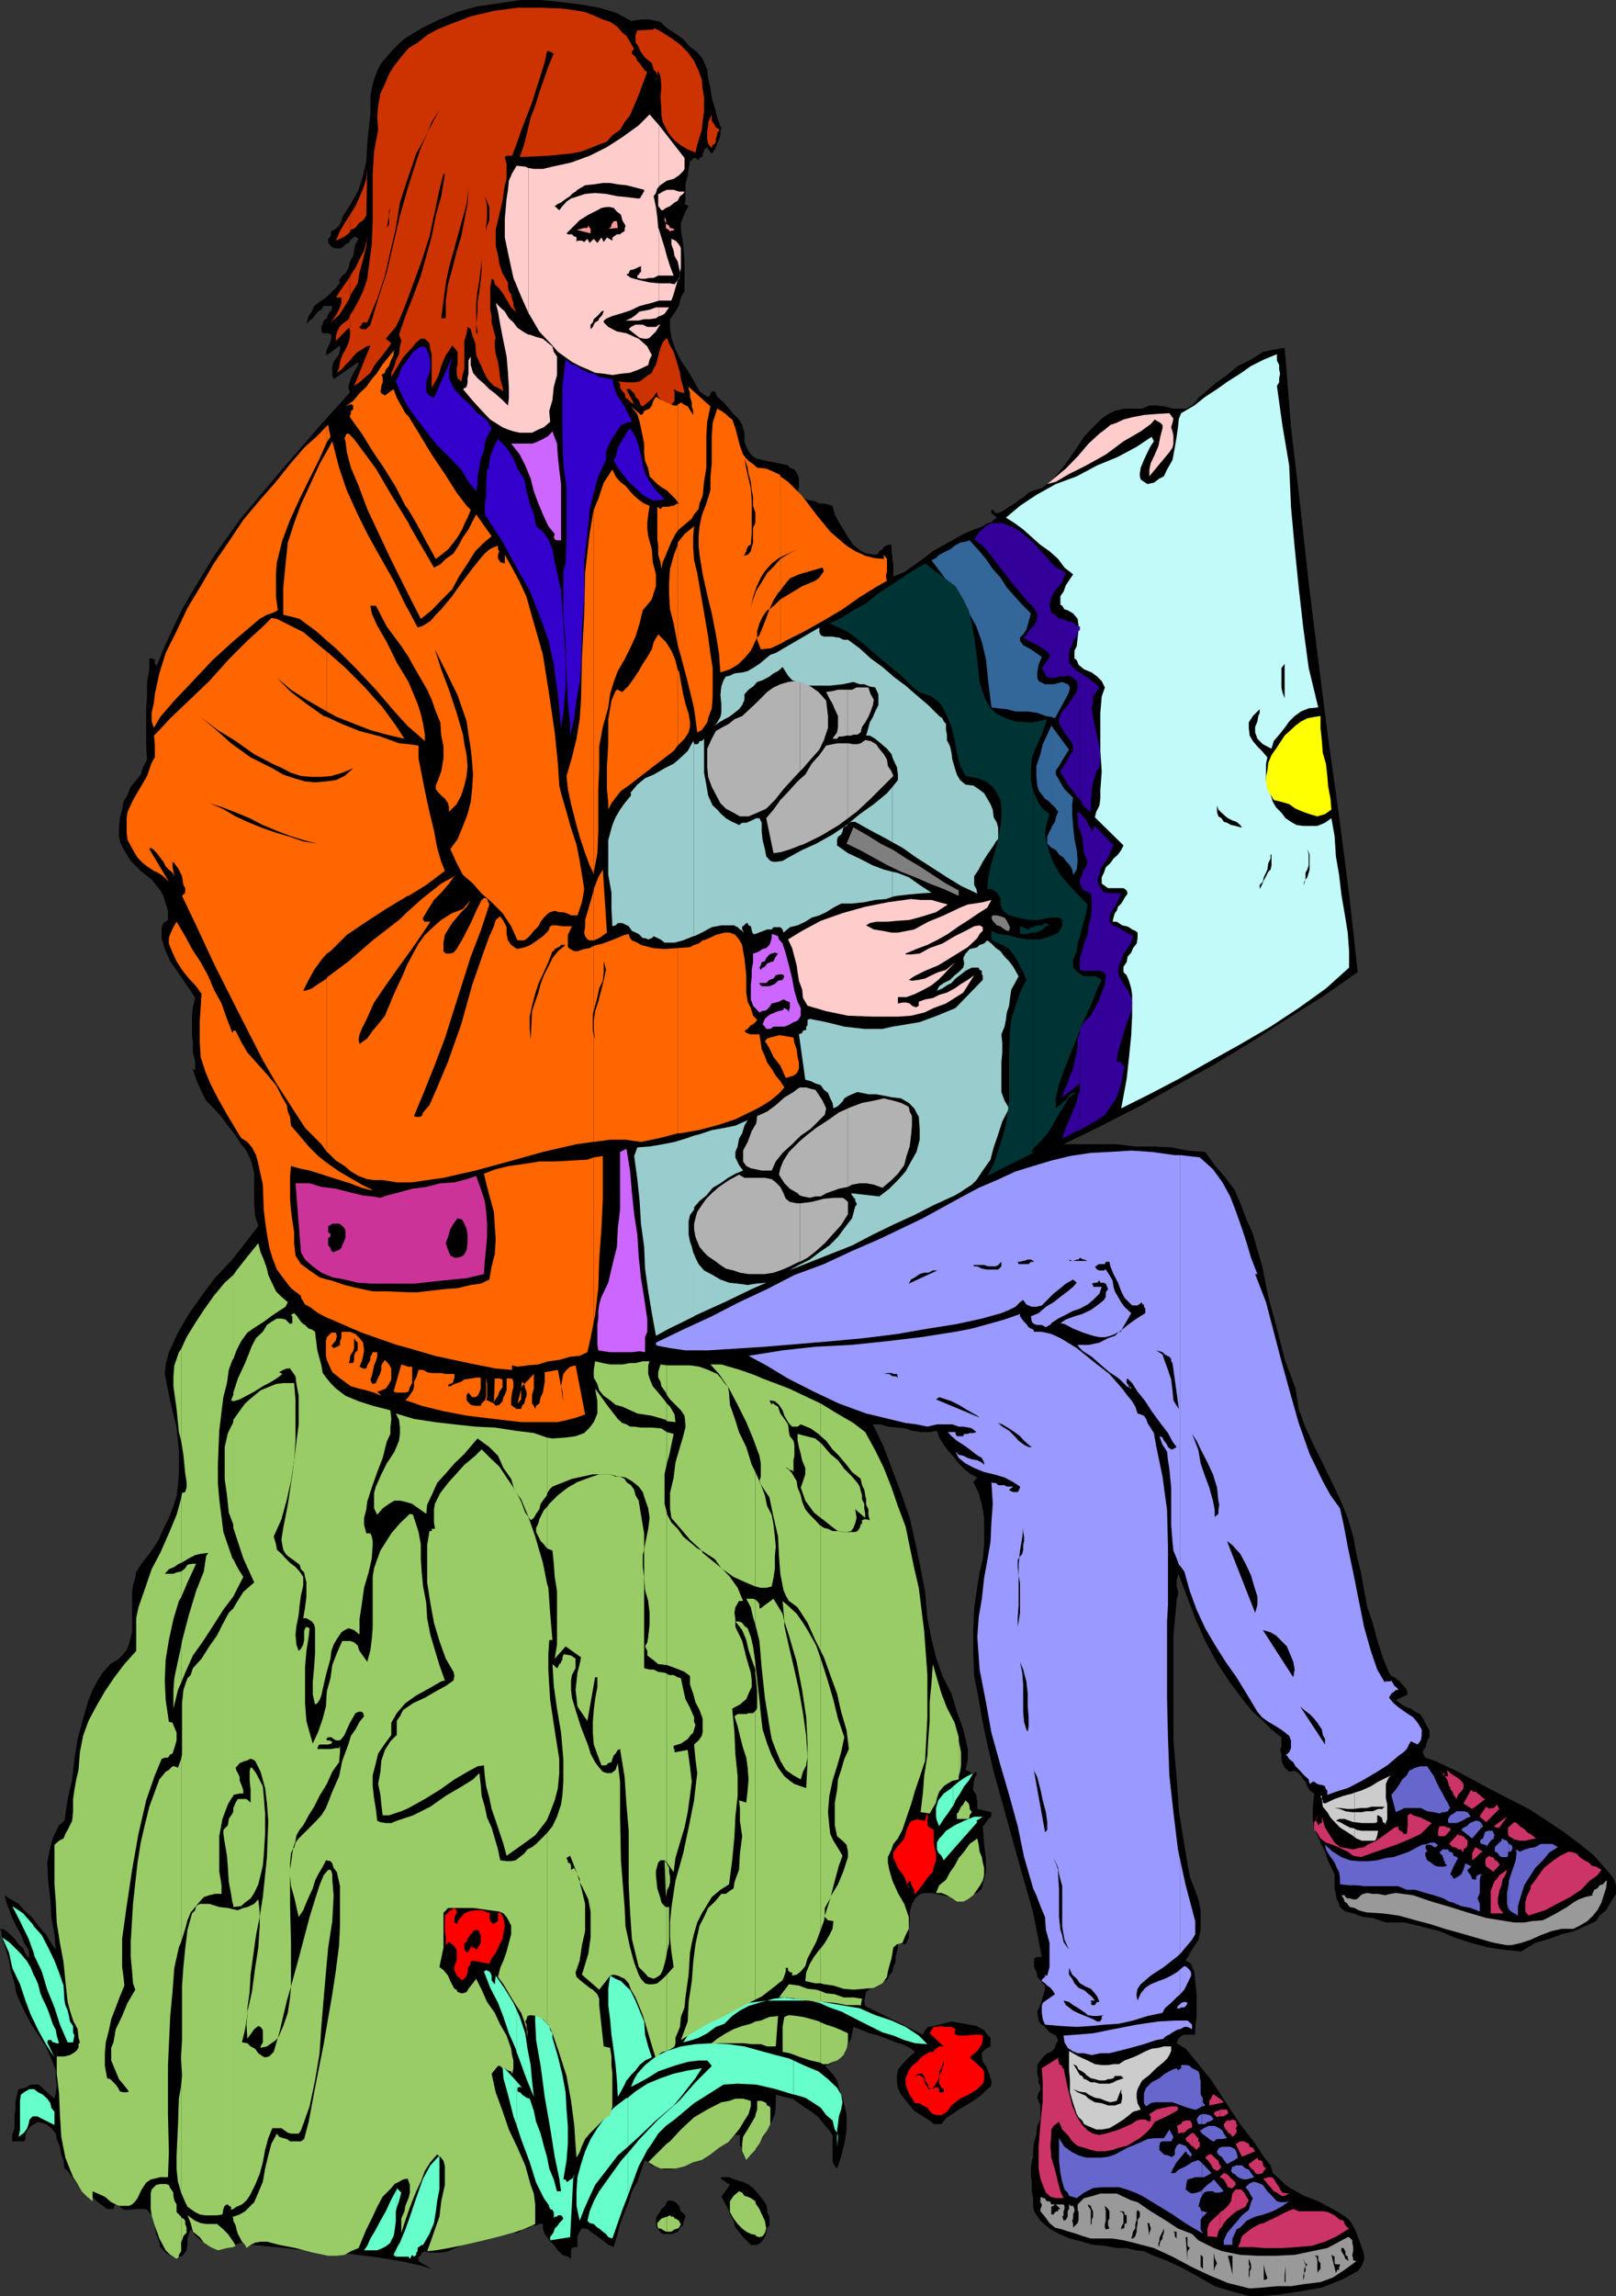
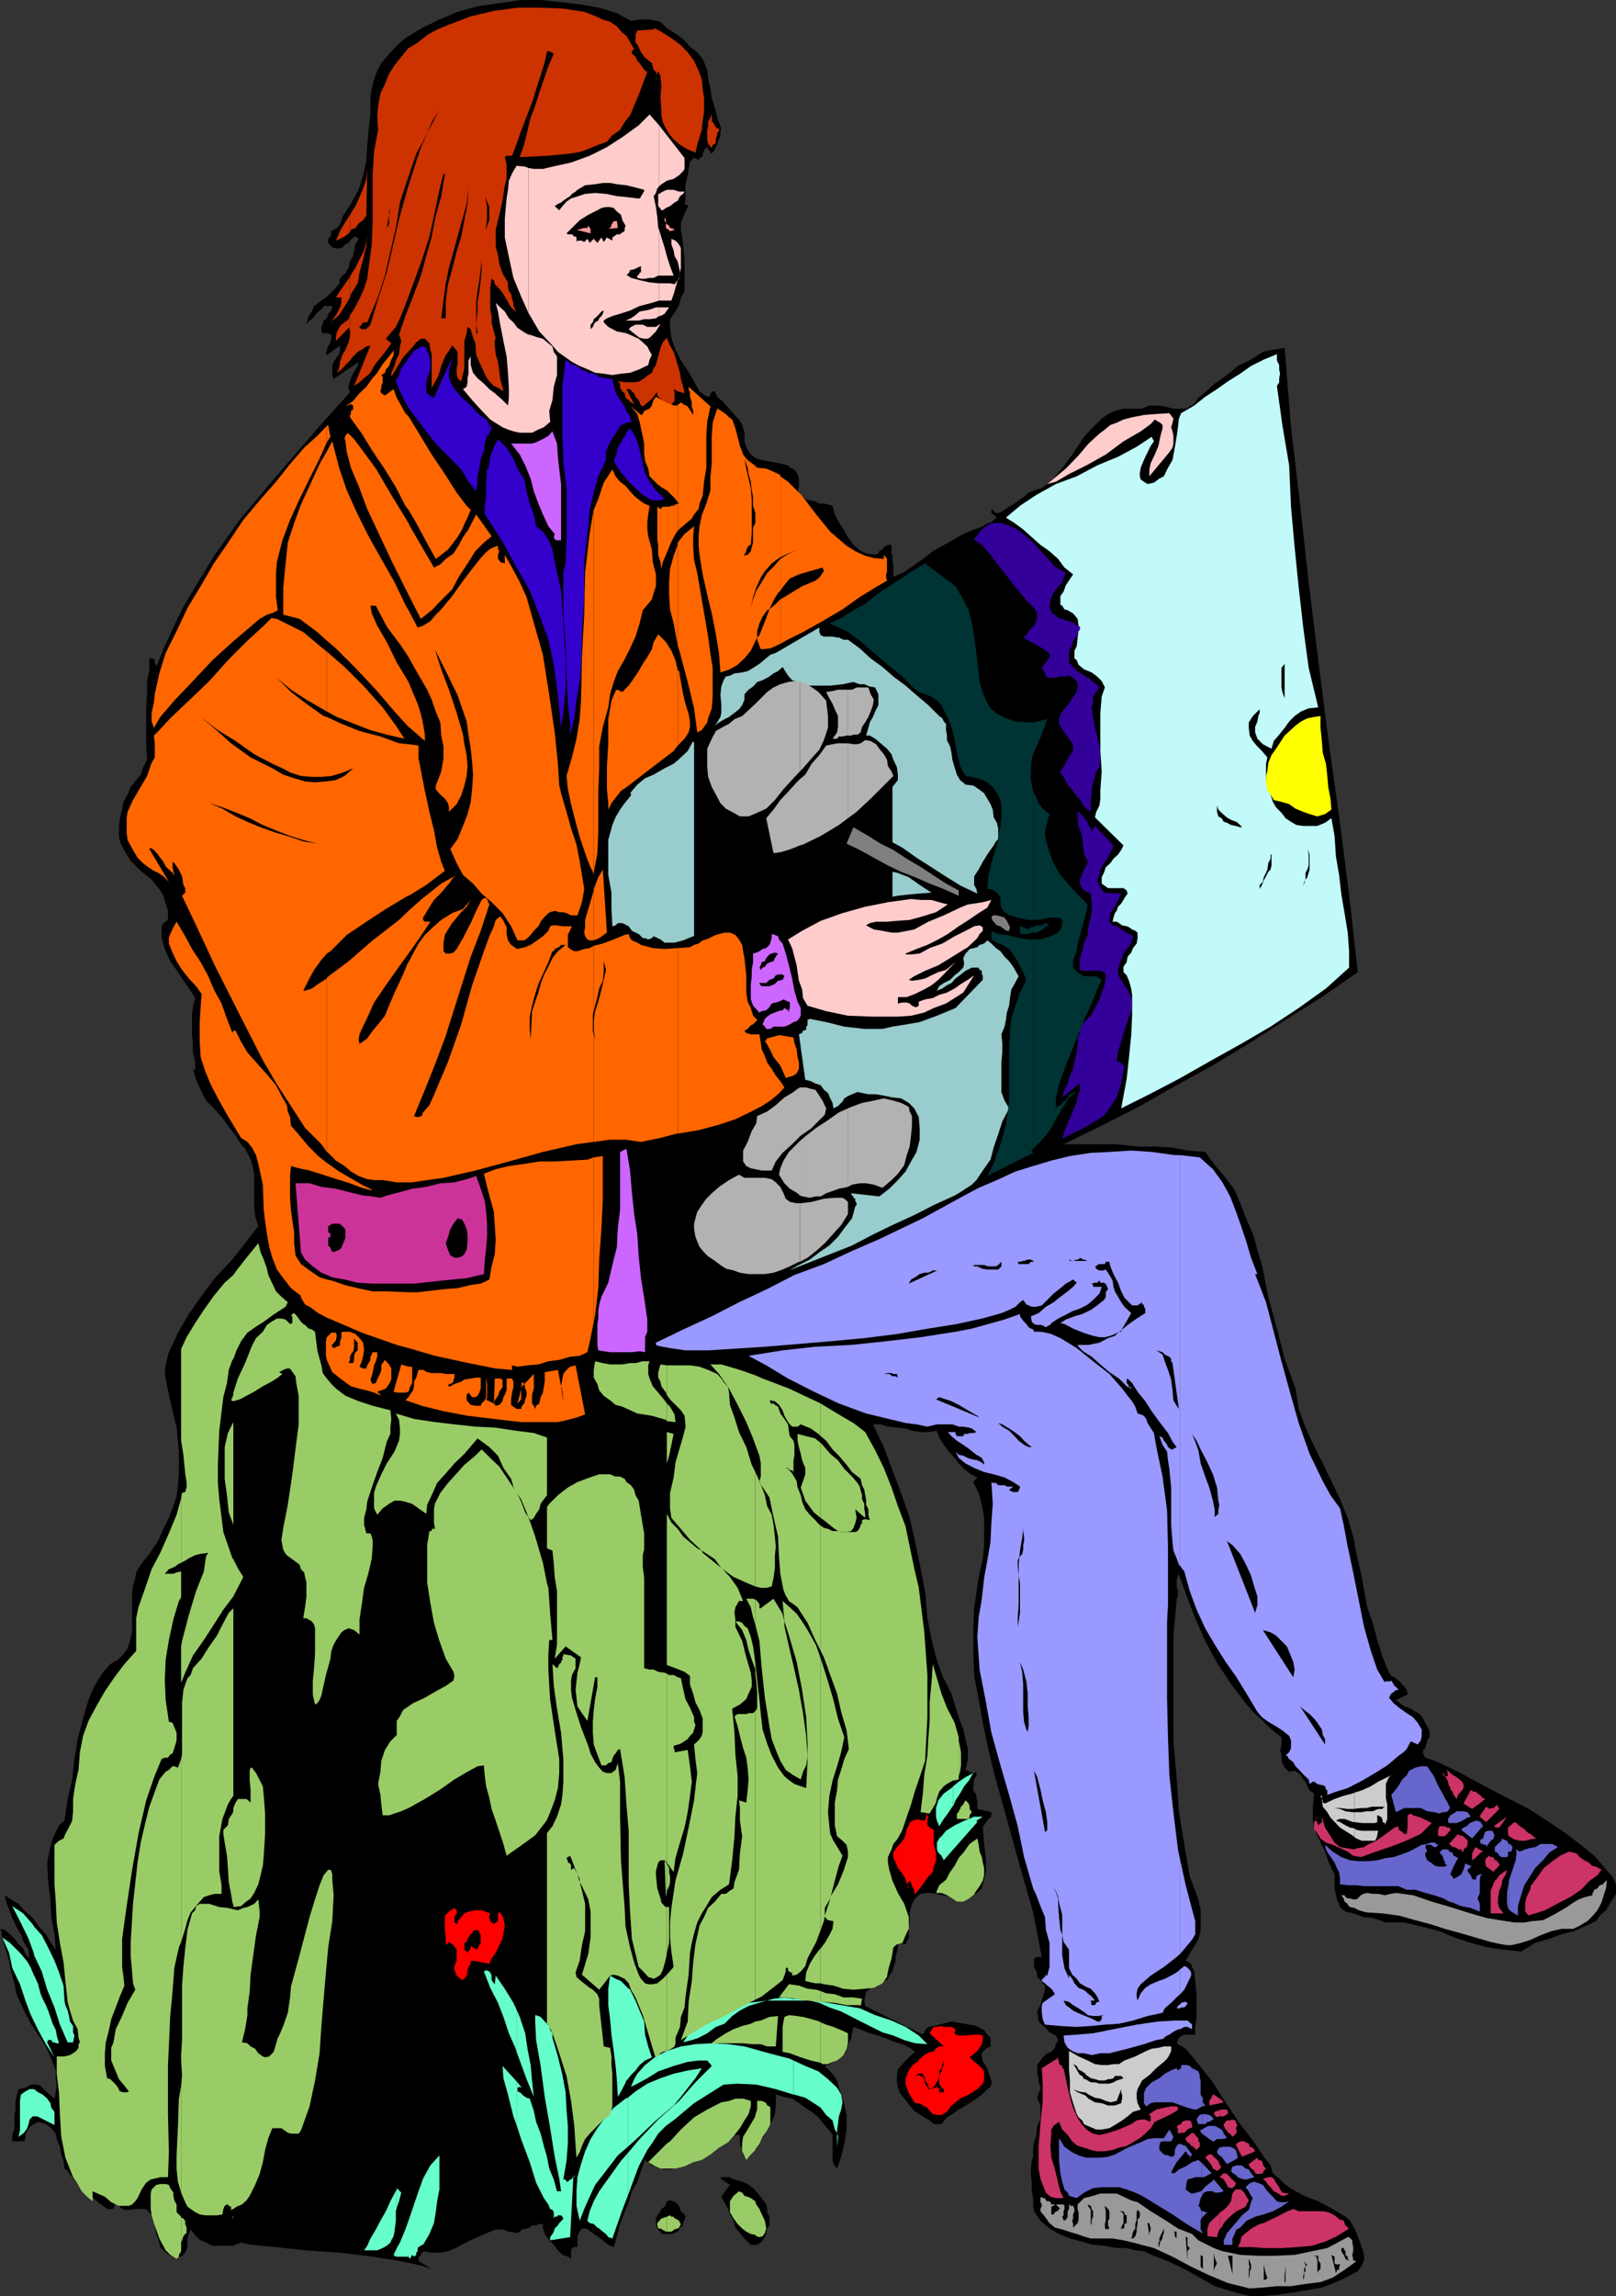
<svg xmlns="http://www.w3.org/2000/svg" width="356" height="505.699">
  <rect width="100%" height="100%" fill="#333333" stroke="none" />
  <path d="m158.902 28.3-.199.5v1l-.3.9-.403 1-.297.698-.203.5-.5.704-.5.199v-.403l-.5-.5v-.296h-.2v-.204l-.198.204-.5.296v.5l-.301.403v.5l-.2.3-.5.2-.199.5-.699-.5h-.5l-.3.5-.403.199-.297 1.7-.203 1.402-.5 2v3.597l-.2.7.903.5-.703 1.203-.5 1.199-.5 1.398v1.403l.5 3.199.3 3.597v6.704L150 65.5l-.398 1.7-.801 1.402-1.2 1.699v1.898l.301 2.2.899 2.601L150 79.398l1.5 2.204L152.902 84l1.2 2.2 1.699 1.198H156l.5-.296v-.5l.3-.204V86.2h.7l.5 1.2 1.402 1.203 1.2 1.398 1 1.2 1.199 1.198.699 1.204.5 1.699V97.2l.402 1.2.5 1 .7.902 1 .699 2.199.5 2.601.5 1 .2 1.2.3.398.5 1 .398.703 1 .297 1V107l-.297 1.5 1 .7.7.698 1 .301 1.199.2.898.5h1l.902.203 1 .296.5 1.903.899 1.699 1 1.602 1 1.699L188 120l1.402 1.2 1.399.698 2 .301.699-.3.203-.5.297-.2.402-.199.301-.5.5-.3.399-.2h.8v1.898l.2.5v1l.199.903V127l2.402-1 1.7-1.2 2.398-1.698 2.199-1.704 2.102-1.199L209.8 119l2.402-1.398 2.399-1 .699-.204.5-.199.699-.3.703-.5.5-.2.7-.199.5-.5.699-.5-1.2-1v-.7h.5v.302l.5.398h.5l.899-.398 1.5-1 .902-.5 1.2-.903 1.199-.8 1-.899 1.199-.5 1.699-.5 1.203-.898 1.399-1.204 1.199-1.5 1.199-1.398 2.203-3.102 2.098-3.199 1.5-1.597 1.199-1.204 1.203-1.199 1.399-1 1.5-.699 1.898-.5h4.102l1.601-.7h1.5l1.899.2 1.699.5h3.101l.7-.5.5-.2.699-.698.699-1 1.5-1.204 2.102-1.898 2.699-1.898 2.402-2 2.899-1.403 2.601-1.699 2.399-.5 2.398-.398 1.402 17.5 2 17 1.899 17.296 2.101 17 2.2 17.301L295 179.801 297.203 197l1.899 17.102-7.899 5.5-8 5-7.902 5.097-7.899 4.801-8.199 4.5-8.101 4.602-8.399 4.296-8.402 4.102H246l4.102.5h4.101l3.797.2 3.602.698 3.898.301 2.102 2.903 2.398 2.796 2 2.704 1.402 3.296 1.2 3.204 1.398 3.097 1 3.602 1 3.3 1.402 7 1.899 7 1.699 6.7 2.402 6.5.7 4.5 1.5 4.097 1.898 4.102 1.902 3.8 1.899 3.9 1.902 4 1.7 4.1 1.199 4.098.699 3.801 1 4.102.699 3.898.703 3.801 1.2 3.398 1 3.801 1.199 3.801 1.398 3.398.5.704.703.296.797.704.402.199.5.699.5.5.5.7.2 1-2.602 1.198.902.704 1 .699 1.399.5 1 .699 1 .5.699 1 .703 1.398.7 1.204v1.5l-.5.699-.2.898L314 385l-.5.398v.801l.5.903 2.102.699 5.101 2.398 7.2 3.903 8.398 4.296 4 2.602 3.601 2.398 3.598 2.704 3.203 2.597 2.098 2.403 1.902 2.199.5.898.297 1v1.903L354.8 419l-1 1.7-1.398 1.198-.8 1.204L349 424.3l-2.2 1-2.8.699-2.7 1-3.097.898-3.101 1.903-3.899-.403-3.3-.5-3.903-1-3.598-1.199-3.3-1.398-3.899-1-3.8-.903H305.3l-2.899-1-2.101-.199-2.2-.8-1.699-.399-.402-.3-.797-.7-.203-.7-.5-1-.5-2.402V412.8l-1.398-2.903-.7-2.097-1-2-.699-1.602-.703-1.699-.297-1.898v-2.403L289.5 395l-1-.7-.5-.902-.398-1-.5-.5-.5-.898-1-.8-.399-.2-1.203.2-1-.9-.5-1-.2-.902v-1l-.3-1 .3-.898v-1.898l-2.198-1.704-1.899-1.898-2.203-2-1.598-1.898-3.402-4.5-2.898-4.403-2.602-4.8-2.2-5-1.898-5-1.902-5.098V347l-.297 1v1.398l.297 1v1l-.297.704v.5l-.703 7.597V383.5l.703 7.898.5 7.5 1.2 7.403 1.199 7 1 2.597.898 2.403.5 2.398V425l-.5 2.2-1.398 2.198-1.399 2.403.399.199.8.5.2.7.5 1 .199 2.1.3 2.9v5l-.3 2.198v1.704h-2.399l-.5.199-.699.5-.203.5-.297.699 2 1.2 2.399 2.902 3.3 4.097L270 463l3.203 4.8 3.098 4 2.101 3.2 1.5 1.898.5 1.704 1.399 1.199L283 481l1.203.898 3.098 1.704 3.101 1.199 3.2 1.699 2.8 1.7 1 .902 1 1.699.7 1.699.699 1.898.199.704.3.699.2 1v1L300 499l-.898 1.2-1.7.902-1.902 1-2.2.898-2.097.8-5.101.9-4.801.698-3.801.301h-2.2l-3.8-1-3.898-1.199-3.301-1.898-3.399-1.903-3.601-1.699-3.598-1.398L252 495.8l-1.898-.2-1.899-.5H246l-2.598-.5-2.601-.203-2.399-.699-2.699-.699-2.402-1-2.098-1.2-2-1.698-1.402-2.102-.2-1.2v-1.698l-.3-1.5v-1.903l-.2-1.699v-1.398l.2-1.704.3-.898v-1.5l.2-1.7.5-1.6.199-2 .703-1.4v-3.1l-.703-1.7.3-1 .403-.898v-.5l-.402-1v-.903l-.301-1V454.8l.703-1 .5-.7 1-.902.899-.3.8-.899.2-.8.5-.9-.5-1-1.399-.698-1-1.204-1-.699-.402-.699-.301-2 .703-1.398.5-1.704.5-1.699v-.898l-.5-.5-.5-.7-.703-.703v-.5l-.2-.699-.5-1V431.3l.7-.301h1l-1.898-9.8-2.899-10.098-2.902-10.5-2.899-10.403-1.199-5.199-1.203-5.602-.898-5.199-1-5.097-.2-5V359l.2-4.8.699-4.802.5-3.097.699-2.903.3-3.097v-6l-.5-2.903-.698-2.597-1.2-2.403.899-1-1.7-.898-1.199-1-1.199-1.2-.902-1.198-1.5-1.704-.899-1.199-1-1.597-.5-1.5-1.601.296h-2l-1.899-.296-1.402-.5-1.898-.204-2-.199-1.602-.5h-1.7l2.403 5 1.899 5.102 1.898 5 1.902 5.5 1.2 5.3 1.199 5.797 1 5.204.5 5.796.902 4.602 1 4 1.399 4.102 2 3.898 1.199 4 1.402 3.898.5 2.102.5 2.2v2.198l-.5 2.403.899.398.5.301h.5l.5-.3v.8l-.5.898-.2 1.903v.5l.2.3.5.7V396l.199.5v1.898l3.101.704v.699l-.199.5-.5.3-.203.399-.297.3-.402.7-.301.2.3 3.902.403 3.597v2.602L216.5 415l-.2.898-1 1-.898.204-1.199.699h-3.402l-2.2-.403-2.398-.5h-1.402l-1 .204-.399.296-.8.704-.7 1.199-.5 1.898v1.7l-.199 1.902v1.898l-.703 1.5-1.7-.3v1l-.198.902L197.3 431v1l-.5 1.2-.2 1-.699.902-.5 1-1 .199-.902.699-1 .3-.898.7-.801.7-.2 1-.199.902.2 1.199 12.699 6.3.5-1 .699-.703 1.203-.199 1.2-.3 2.699-.7 2.8.5 2.7.5 1.699.903.699 1 .703.699v1.898l-1 .5-.703.7-.2.3v.7l.2 1.203.703.898.5 1.2.5 1.5.2.5v.698l-.2.704-.703.5-1.2 1.199-1.198.898-1.5 1-1.2.7-1.199.703-1.402 1-1.2.699-1.199 1.5h-1.699L204.8 467l-1.2-.7-2.199-1.402-2.199-2.699L198.3 461l-.5-1.2-.2-1.198V457l.2-1.2 1-1.198 1.402-1.5 1.399-1.204-1.2-.898-1.601-.8-1.5-.4-1.899-.8-1.902-.7-1.898-.5-1.7-.698-1.902-.704-.297 1.403L187.5 449l-.7 1.2-1 1-1 1.402-.898.796-1 1.204-1.199.398 1 1 .899 1 .8 1.2.399 1.6 1 2.9.699 3.1v3.2l-.5 3.102-.7 2.898-.898 2.602-.8-1-.2-.903v-5.5l-.699-1-1.203-1.398-1.2-1.5-1.5-1.2-1.398-.902-1.402-1-1.5-1-1.898-.398-1.7-.5v2.398l-.199 1.903L170 467.3l-1 1.7-1 1.898-1.2 1.204-1.198 1.699L164 475l-.297-.5-.203-.7v-.8l-.5-.398v-2.403h-1l-.7.403-.898.5-1.5.699-2.101 1.699-2.7 1.5-2.601 1.602-2.7 1-1.198.199h-1.2l-.902-.2-1.5-.703-.2.204-1.698-1.403-.899 2.403-.8 2.398-1.2 2.102L138.5 485l-.898 2.2-1 2.6-.7 2.7-.699 2.398-1.203-.5-1.2-1-1.198-.898-1.5-1-.5-.5-.7-.2h-.699l-.203.2-.297.5-.5 1v2.398h-.703l-.5.204-.2.5v1.898l-.698-.5-1.2-.398-1-1-.902-1.204-1-1-1-1.398-.398-1.2v-1h-.801l-.7.302h-.898l-.5.5-.703.199-1 .199-.5.5-.7.3-1.698-.3-1.399-.5h-1.5l-1.203.5-2.398 1-2.602 1.2-2.2 1.198-2.097.903-1.5.3h-2.402l-1.598-.3v.3h-.3l-.2.5v.2l-.5.199v1l2.899 1.7-2.2-.7-4.5-1-6.3-1-7.399-.898-7.5-.5-6.402-.704-5.301-.5-2.398-.5-1.899.704h-4.402l-1.399-.704-1.199-.5-1-.898L42 491l-.398 1-.301 1v1.398l-.2 1.204-.699 1-.5.398h-1l-1.402-.2-1-.698-.5-.5-.7-.704-.198-1-.7-1.898-.3-2.2-.7-1.902-1-1.199L32 486.5h-2.2l-1.398.2h-1l-.199-.2h-.3l-.7-.7-.203-.3-.5-.5-.297.8-.203.7h-1.398l-2-1.5L20 483.602l-2.398-1.903-1.5-1.898-1.2-1.7-.699-.5-.203-1.703-.5-1.398-.297-1.7-.703-1.698-.2-1.204-1-1.199-1.198-.898-1.7-.5-1.601.898-.801 1-.398 1v.903l-.301.5H2.703v-1.403l.5-1.5v-2.898l.2-1.2V463l.199-1.2.5-1.698 1.5-.301 1.199-.7h1.601l.801.5.399.5 1 .899L12 462.2l.3-1.4.2-1.698-.2-1.403V456l-1-2.602-1.198-2.699-1.7-2.597-1.601-2.403-1.5-2.898-1.2-2.602-.5-1.199-.398-2.2-.8-2.6L2 431.8l-.797-2.698L.5 427l-.2-1.7-.3-.5 1 .2 1 .8.402.4 1 1 .7 1 1 .902.5 1.199.898 1-.2-1.903-1-1.5L4.603 426l-1-1.7-.899-1.902-.5-1.398-.703-1.7-.5-1.902 1.402.903 1.7 1 1.5 1.699 1.601 1.398 1.2 1.704L10.101 426l1 1.7 1.199 1.698L12 426l-.7-3.8-.198-3.9-.5-4.1-.2-4 .7-3.4.5-1.902.699-1.5L13 402l1.203-1 .7-4.8 1-4.302.5-4.5.699-4.398 1.199-4.5 1.199-4.102.902-2.199 1-1.898 1.2-1.903L24.3 366.5l1.699-1 .902-.898 1-1.204.5-1.199.7-2.699v-8.898l.199-1.403.5-1.699.199-1.2 1-1.698 1.902-2.403 1.899-2.8 1.199-2.7 1.203-2.398 1-2.602.7-2.199.3-2.398.2-2.602v-5.102l-.5-5-1.403-5.796-1.2-6 .2-2.102.703-2.7 1-2.1 1-2.2 2.399-4.102 2.8-4L47.3 281.5l3.601-3.8L54 273.8l2.902-3.8-.699-2.2-.203-2.402V258.5l-.5-2.2-.297-.902-.703-1.5L54 253l-.898-1-1.2-1.898-1.699-2.204L48.801 246l-1.7-1.898-1.699-1.704L44.203 240l-1-2.2-.703-2.402.5.301v-1.898l-.5-2v-2.102l-.2-1.898v-4.102l.2-1.898.5-2-1-1.602-1.2-1.699-1.597-2.398-1.703-2.403L36.3 209l-.698-2.398v-2.403l.398-.898 1-.7v-2L36.5 199l-.5-1.7-.7-1.198-1.898-2.403L31 191.801l-2.2-2.2L27.204 187l-.8-1.7-.2-1.198v-1.903l.2-2 .5-1.898.3-1.7.899-1.601.699-1.7L30 171.8l1-1.198.5-1.602.902-1.7-.199-2.902V156l.2-2.898v-2.903l.5-2.8V145h.5l.5.2h.199v1l.3.198v.5l1.899-4.597 1.902-4.102 1.899-4 2.398-4.097 4.8-7.903 5.5-7.699 6-7.2 6-7 6-6.902 6.302-7-.301-.699V85l.3-1 .2-.7.5-1 .5-.902.5-.796.199-.903-5.5 3.801-.297-.898v-2l.297-.903.703-1 .5-.699.2-1v-.898L72 78.199 71.8 78l.2-1 .3-.7.5-.902.2-1V73.7l-.7-.3h-1.198L70.8 73v-1l.3-.7.2-.698.699-.5.3-1 .7-.704.203-1H71.3l-.5.801-.7.403-.699.796-.5.704-.699.5-.703.699.5-1.7.703-1 .5-1.203 1.2-.898 1.398-1 1-.898 1.2-1.204.902-1.199-.199-.5.7-1 .699-.5L76.8 59l.3-1.398.7-1.204.2-1.198.3-1.398.7-1.2-.7-.5-.5.2-.698.699-.301.5-.7.3-.699.7-.5.2H74l-.797-.2-.902-1v-.898l.5-.5.199-1.204 1-.5.703-.699.5-1 .2-.898 1.898-2.903L79 41.801l1-3.2.703-3.101.2-3.602.3-3.296.399-3.403v-3.8l.3-2 .5-1.899.7-1.898.898-1.704 1.203-1.398 1.5-1.7 1.2-1.198L89.3 8.398 92.902 6.2l3.899-1.898 4-1.7 4.402-1.203L110 .7l4.8-.7h4.302l4.8.5L128 1l4 .7 3.902 1.198L139 4.602l2.203-.301h1.899l2.398.5 1.402 1.398 1.899 1.2 1.699 1.203L152 10.3l1.602 1.199L154.8 13l1 2.398.199 1.903.5 2.097.3 2.204.7 2.199.5 2.097.902 2.403" />
  <path fill="#c30" d="M158.402 28.3H158l-.5-.5v-.198l-.5-.704-.2-.296v-1.403l-.3.7-.5 1v.902l-.2 1v1.898l.2 1 .8.903.2-.704.5-.199.203-.5V30.5l.297-.7v-.5l.402-.5v-.5m-81.3 51.098.699-.898 1-1 .902-.5 1-.7.899-.198L78 85l1.203-.8 1-.9 1.399-1.198.8-1.5.899-1.204 1-1.199.902-1.199 1-1.398-1.203-1 1-1.204L87.203 72l.899-1.898 1-2.403L91 62.602l1.902-5.204 1.7-5.296 1.199-5.5 1-4.801.902-3.602.297.2-.797 4.8L96 47.5l-.898 4.602-1.2 4.296-1.199 4.301L91 65.301l-1.7 4.3-1.398 4.098.2.5.3.903-.3 1.199-.2 1.699-.699 1.398-.3 1.204-.7 1.5V83l2.598-4.3L91 76.3l.703-.902 1-.796h.899l1 1L94.8 77l.3 1v7.398l.7-1.199.5-.898.5-1.2.402-1.5.5-1.203.5-1.199.7-.898.699-1.2.5.5.699.899v2.7l-.2.902V82.3l.2 1 .8.699.399-1.7.3-1.198v-6l.5-1.704L103 72l.703.5.297 1.2.703 1.902.2 2.597 1 2.2L107.101 83l.699 1 1 1 .902.398 1.2.801-.2-1-.5-1.699-.203-1.898-.297-1.903-.5-1.699-.203-1.898v-1l.203-.704L108.8 73l-.5-2v-1.398l-.3-1.403v-4.8l.3-2 .5.3.2.903 1 1 .902 1.199 1 1.699.7 1.2 1 .902.199.796-.2-1-.5-1V66.7l-.3-.898-.2-1-.5-.7-.199-1V62.2l-1.199-2-.703-2.097-.297-1.903-.5-2v-3.597L110 47.3l.703-3.102.5-3.398.399-1.403V36.2l-.399-1.597.399-.301h1.199l1-2.602 1-2.898L116 25.699l1.203-3.097.899-2.903 1-3.097.898-2.903.5-2.398h.703v.199h.5v.3H122l-1.2 2.802-2 5.796-.898 2.903-1 2.597-.699 2.903-.703 2.898-1 2.903 6.3-.301 5-.5 2.2-.403 2.102-.796 1.699-.704 1.902-.699 1.2-1.398 1.699-1.2 1-1.703 1.199-1.5 1.902-4.5 1.899-5.097-.5-.2-.5-.703-.7-1-.5-.5L140 12.5l-.797-.7v-.5l.5-.5L139 9.603l-1-1.704-.898-.699-1.2-1.398-1.5-1-1.601-.5-2-.903-2.098-.796-4.601-.704-5-.199H114l-5.2.7-5.097 1.203-5 1.898-2.402 1-2.2 1.2L92 9.397l-2 1.204-1.598 1.898-1.5 1.898-1.199 1.903-.902 2.199-1 2.102-.5 2.699-.2 2.398.2 2.903-.899 4.796-.3 5V48.7l-.2 5.102L81.203 59l-.3 2.398L80 64.102l-1 2.097-1.2 2.2-.698 1v10m0-5.199-.301 1.198L76.1 77l-.699 1.2-.5 1.5-.199 1.402-.5 1 1-.704.899-1 1-1V74.2" />
  <path fill="#c30" d="m77.102 69.398-.301.903-.899.699-.699.5-.5.7-.5 1-.203 1v.902l2.8-2.903.302.5v-3.3m0-3.899.199-.7 1.5-2.402.402-2.398.797-2.898.703-2.903.2-2.8-.2 1.902-.5 1.898-1 1.903L78.301 59l-1 1.5-.2.5v4.5" />
  <path fill="#c30" d="m77.102 61-1 1.398-1.2 1.704L74 65.5h1.203v1.2l-.3 1-.7 1.402-.703 1-.5.699 1.703-1.403 1.399-2.199 1-1.699V61m0-9.898.199-.5 1-.403.699-1 1-.699.703-1 .2-10.3-.2 2.198L80 41.5l-.797 1.898-.902 2-1.2 1.903v3.8" />
  <path fill="#c30" d="m77.102 47.3-1.2 1.9-1 1.698L74 53l.902-.398 1-.5.899-.704.3-.296V47.3M144.8 86.898l.2.5 1 .903 1.602 1.199 1-1.2v-1.902l-.2-.699.899.5 1.5.403-.301-1.403-.5-1.699-.2-1.398-.5-1.704-.5-1.699-.398-1.199-.8-1.398-.7-1.704-.902 1-.5 1.204-.5 1.898-.2.7v7.698m0-7.698-.3 1.198-.5.704-.398 1-.801.5-.899.699-1 .699-1.199.2H138l-1.898-.2.5.5v.898l.5.801.5.403.199 1 .699.5.5.5.703.398L138 85.7h.8l.403.5.5.402.297.796.703.704.2.5.3.699.399.199 1.5-1.2.898-.902.5-.796.3-.204v.5V79.2m0-62.9.2-.698.5 1.199.203 2.199-.203 2.398.203 2.801v1.2l.297 1.5.703 1.402.7 1.199 1 1.2 1.398 1.198 1.699 1 1.703.704.399-1.704.5-1.699.5-1.597.199-2 .3-1.903v-3.3l-.3-1.7-.2-2.199-.699-1.898-1-2.204L151.5 11.5l-1.7-1.7-1.898-1.402L146 7.2l-1.2-.699v9.8m0-9.801-.8-.3v.3l-3.598.2-.402 1v1.698l.402.403.801 1.699.899 1.2 1.5 1.198.398 1.5.5.403.3.8-.3.7v.5l.3-1.5V6.5M73 70.8l-.2.5.2-.3Zm0 0" />
  <path d="m81.602 71.5-.399.5-.3.2-.2.3h-1l-.5-.3V72l.5-.5v-.2L80 71h.902l2.2-5.2 1.699-5.1L86 55.397l1.203-5.199.899-5.597 1.699-5.204 1-2.898.902-2.7 1.2-2.1 1.199-2.4 2.699-5.1-1.7 2.698-1.199 2.903-1.199 2.8-1 2.899-1.902 6-1.7 6-1.398 6-1.5 6.5-1.902 5.8-1.7 5.7" />
  <path fill="#fcc" d="m258.5 92.2-.2.902-.3 1 .3.898.2 1v1.7l-.2.902-.698 1-4.399 5.296v-1.5L253.5 102l.902-1.898.801-1.903.399-2 .5-1.898v-.7l-.5-.5-.399-.203-.8-.5-.903 1L251.3 95l-3.8 2.2-3.898 2.902-4.301 2.398-3.801 1.898-2.898 1.704-1.899.5 4.098-3.403 2.8-2.898 2.2-2.602 2.402-2.199 1.2-.898 1.199-1 1.398-.5 1.5-.704 1.902-.5 2.598-.5 2.402-.199 3.2-.199.898 1.2m-41 107.698-1.898 1.204-2.2 1.5-2.199 1.398-2.402 1.7-2.098 1.198-2.402 1.204-2.399.898-2.402 1v.2h1.203l1.899-.2 2.199-1.2 2.8-1 2.7-1.6 2.402-1.2 1.899-1 1.199-.2.699.4v.8l-.7.7-.5.902-2.097 2-3.402 2.097-3.098 1.903-2.902 1.199-2.399 1.199-1.199.8.7.2 1.5-.2 1.398-.3 1.402-.7 1.5-.698 1.7-.5 1.199-1 .898-.704-1.2 1.204-1.398 1.5-1.199 1.199-1.5 1.199-1.601.898-2 1-1.899.704h-1.902V221l1-.2h.902l.7.2.5.5.699.3h.3l.5-.3v-.898l1.399-.5 1.699-.301 1.402-.7 1.7-.5 1.699-.902 1.402-1 1.5-.898 1.399-1-1.2 1.898-1.199 1.903-1.902 1.199-1.899 1.199-2.699 1-2.101 1-2.899.7-2.902.198h-5.5l-5.5-.199-4.801-1-4.098-1.199-1-1.7-.199-1.902L176 216l-.297-1.898-.203-1.5-.5-1.903-.5-1.898-.898-1.903 3.101-1.898 4.098-2.2 4.8-1.698 5-1.403 5-1 5.102-.699 2.098.2h2.402l1.7.5 1.898.5-2.598 1.698-2.902.903-2.899.8-2.8.2-2.2.199H193l-1.398.3-.801.5 1.699.9 1.902.3 2 .398h1.399l3.601-.699L204.5 203l3.402-1.398 3.598-1.704 1.703-.699 1.399-.199 1.898-.3 1.902-.5-.902 1.698M116.402 95.3h.801l1.399-.698 1.199-.5 1.402-1.204L121 90.5l.703-2.398.297-2.903.703-2.597V78.5l-.703-1-.297-1.2-.902-.698-1.2-1-1.5-.403-1.398-.5h-.3v21.602m-.001-21.601-.902-.5-1.5-1-.898-1.2-1-.898-.899-1.5-1-.903-1-1 .5 1.903.5 2.898.7 3.602.699 3.398.3 3.602.2 3.296v2.204l-.2 1.699-1.199-1.2-1.703-1.5-1.2-.902-1.198-1.199-1.399-1.2-1-1.198-.5-1.704V78.5l-.5.898v2.903l-.203 1v.898l-.2 1-.8.5 2 2.403 1.902 2.097L108 92.4l2.703 1.703 1.2.5 1.199.398 1.398.3h1.902V73.7m0-4.802.301.5L118.801 73l2.902 3.102 1.2 1.398 1.699 1.2 1.398 1 1.703.902 1.899.796 1.5.704L133 82.3l1.902.3 1.899-.3 2-.2 1.902-.703 2.098-1 .3-1.199.5-1-.5-.898-.5-1-1.898-1.7L138 73.399 135.902 73 134 72l-1-1v-.398l.703-.5 1.2-.5 1.699-.5 2.199-.704 2.101-1 2.7-.699 1.601-.5v-3.8l-2.101-.2-2.2-.5-1.902-.5-1-.699.5-.3.3-.7.903-.2 1.5-.698V60h-.3v.2l-.2.3-.3.2v.5l.8.198h.899l1-.199H144l1-.5h.203V50.602l-.203-.403-.2-2.398-.3-2.2-.5-2.402.5-.699.3-1 .2-.2.203-.3V27.602l-2.101-2.403-2.399 2.403-3.601 2.597-3.399 2.2-3.8 1.902-4.102 1.5-4.098.898-2.101.5h-2l-1.2-.199v31.898" />
  <path fill="#fcc" d="m116.402 37-.699-.3-1.902-.2-1 1.7-.7 1.6-.199 2-.3 1.9-.399 4.5v4.1l.899 4.302 1 4.597 1.699 4.102 1.601 3.597V37m28.801 34.8.297-.3h-.297zm0-.3-.703.5h-1.898l-1-.5H140l-1 .5-.5.5 1.5 1.2.902.698 1 .204h.7l.5-.204L144.5 73l.703-1.2v-.3m0-1.898h.297l.902-.5 1-1.403h-2.199v1.903" />
  <path fill="#fcc" d="M145.203 67.7h-.703l-1.398.5-1 .198-1.2.204-.902.796-1 .704-1.2.5h2.903l1.2-.301h1.199l1.398-.2.703-.5V67.7m0-1.5h2.7l.5-1.4.398-1.402.5-1.699-.7.903-1-.204h-2.398V66.2m0-5.5h3.2l-.801-2.098-.7-2.204-.5-1.898-.699-2.2-.5-1.698v10.097m0-15.097.5.699H146l.703-.5.899-.403 1-.796.699-.403.5-1 .699-.5.3-.5h-1.198l-1.2-.398h-1.5l-.902.398-.797.5v2.903m0-2.902H145v2.698l.203.204v-2.903m0-1.699.5-.398 1.2-.801 1.5-.403 1.199-.796.898-.903.3-.5v-2.398l-5.597-7.2V41" />
  <path fill="#fcc" d="m149.3 61.7.302-.302.199-1.199V60l-.2 1.2-.3.5m.499-1.7.2-1v-4.3l-.2-.5-.5-.7-.5-.5-.898-.398V53.8l.5 1.398.2 1.2.699 1.203.3 1.398.2 1" />
  <path d="M141.902 41.8v.4l-.3.3v.2l-.399.5v.198l-.3.301h-.5L138 43.4l-2.098-.2-2.402-.5-2.398-.199-2.2.2-2.101.698-1 .301-1 .7-.899 1-.699.902-1-.903.7-.5.699-.296.5-.403.699-.5.8-.5.399-.5.8-.5.403-.398 1.7-1 1.898-.2 2-.3h1.601l1.7.3 1.898.2 2 .5 1.902.5m-43.699 28.3h-1l.5-3.903.5-3.8.7-3.399 1-3.602.898-3.296 2-7.204.402-3.398-.203 3.398-1.398 7.204-1 3.296-1 3.903-.899 3.3-.5 3.598v3.903m8.899-16.302v-4.1l.199-1.5v-2.598l-.2-1.204-.3-1.199.5 1.2.5 1.203V48.5l-.5 1.2-.2 1.198v2.903M137.8 49.7l-.198.698v.5l-.801.5-.2.204h-.699l-.699.5-.3.199V53l-1.2-.7-.703 1-.5-1-.898 1.2-.801-.898-.899.898-.5-.898-.699.699-.5-.301h-1l-.203.3v-1l-.2-.198h-.3l-.5-.5h-.898l-.301-.204L126 50.2l1.703-1.699 1.899-1.2 2-1 .898-.5 1-.198h.902l.801.199.7.8.898.7.3 1.199.7 1.2m-52.598.499L86 45.8l-.297.802v2.796l-.5.801" />
  <path fill="#fff" d="m147.902 46.602.5.898-.5-.898" />
  <path fill="#f99" d="m134 50.398.402-.199.301-.5v-.3l.2-.2.3-.5h.7l.199 1.5-2.102.2m-3.898.999L127 50.602h.203l.797-.204.703-.199h.7l.199-.5.3.5.2.2v1m17.3-.501h.2l1-.296-.2-.204-.8-.199-.2-.5v1.2" />
  <path fill="#f99" d="m147.402 49.7-.5-.302-.199-.199v1l.2.2.5.203v.296V49.7" />
  <path fill="#f99" d="M146.703 49.2v-.7l-.3-.7v.7l.3.7" />
  <path d="m85.203 50.602-.402 4.597.402-4.597m20 22.796h-.3V66.5l.3-2.398.399-2.403.3-2.398.2-2.2.5-2.402-.5 2.403V59.5l-.2 2.2-.3 2.402-.399 2.398v2.102l-.3 2.699.3 2.097m24.899-.898v-1l.5-.5.199-.7.8-.698.2-.204.699-.796.5-.204-.2.704-.3.5-.5.5-.2.5-.698.398-.301.5-.2.5-.5.5" />
  <path fill="#c2fafa" d="m281.3 85 1.2 8.602 1.5 8.898.402 9.102.801 8.898.899 8.898 1 8.801 1.199 8.903 2.101 8.699-2.101.199-1.7.7-1.398 1-1.203 1.198-1 1.403-1.2 1.5-1.198 1.398-.5 1.7-1.899-1-1.203-1.2-.5-1.398v-1.2l.5-1.203.203-1.199.297-.699v-.8l-1.5 1.5-.898 1.402v1.199L275.3 162l.699 1.2 1 1.198 1 1 1.203 1.403-.3 1.398v3.602l.3 1.5.7 1.699.5 1.602.699 1.199L282.3 179l.902 1.2 1.2.8 1.199.7 1.5.198h3.101l1.7-.699 1.398-1 .699 3.903.3 4.5.7 4.097.5 4.301.703 4.102.7 4.296.3 4.102v3.602l-5.101 4.597-6 4.301-6.2 4.102-6.5 3.796-7 3.903-6.699 3.8-6.5 3.399-6.203 3.102.5-2.704.703-3.796.5-4.602.5-5 .2-4.3v-4.598l-.2-1.403-.5-1.699-.5-1.2-.703-.698v-1.204l.703-1 .2-1.199.8-.898.399-1 .8-1 .2-1.2v-1.203l-.5-.398-.7-.3-.699-.5-.5-.2-1-.2-.703-.5-.5-.3h-.898l.199-.898.3-1 .399-.5.3-.903.7-.699.5-.8.203-.4.7-1-.2-.698-.703-.5h-3.398l-1.399-1v-1.403l.5-1 .399-1.199 1-.898.699-1 1-.903.699-1 .5-1-6.297-6.199.297-1.2.703-1.402.2-1.5V174l.3-4.102-.3-4.5V157l.3-3.602.7-2-.7-1.398-1-1-1.203-.898-1.7-.704-1.198-1-.399-1-.5-.398v-1.7l.5-1 .2-1.902.199-1.699v-.898l-.2-1.5-1-1.2-1.199-.703-.703-.199-.5-.8-.398-.2v-1.898l.699-1 .5-1.403 1.601-2.398-1.902-1.5-1.398-1.898-1.899-1.704-2-1.398-1.902-1.7-1.899-1.698-1.902-1.403-1.898-1.199 3.101-2.602L228.3 109l4.3-2.398 4.602-1.704 4.5-2.398 4.598-1.898 4.101-2.204 3.301-2.199.5 1-.703 1-.7 1.403-.8 1.699-.7 1.699-.198 1.2v.698l.199.704.699.5.8.5 1.403-.301 1.2-.903 1-.5.699-1.5 1.199-2.097.5-2.7.402-2.402.297-2.097.203-1.903.5-1.199 2.899-1.7 2.398-1.902 2.602-1.699L270.5 84l2.703-1.7 2.399-1.698 2.8-1.403L281.301 78v1.398l.5 1v1l.199.903-.2 1v.898l-.5.801" />
  <path fill="#30c" d="m107.602 114.5 3.101 4.8 3.098 5.7 2.902 5.102 2.098 5.296 2 5.5 1.199 5.5.902 6.704.7 7.199.5-3.301.5-5.602V145l-.5-7.7-.5-7.198-1.399-6.301-.5-2.801-.902-2.2-1.2-1.698-1.5-1.204-.5-2.597-.898-2.403L116 108.2l-.5-2.597-1.5-2.403-.898-2.199-1.5-2.398-1.899-1.903-.902 1.7-.801 2.203-.398 2.597v11.3m0-11.3-.301.198-.2 2.903V109l-.3 2.398v1.903l.8 1.199v-11.3m.001-7.4.699-1.5-.7-1.198zm0 0" />
  <path fill="#30c" d="m107.602 93.102-.5-.704L105.203 91l-1.5-1.7-1.902-1.698-1.7-1.903L99.204 84l-.3-1v-1.398l.3-1.204.399-1.699-4 8.903-1-.5-.7-.704V84.2l.2-.898.5-1.2.199-1V79.7l-.2-1.199-.5-1.2-.199-.698-.699-.301h-.3l-.7.3-.5.399-.703.5-1.2 1.7-1.398 1.902-.5 1.5-.7 1.397.7 1.7.898 1.902 1 1.898L91 91.2l2.602 3.402L96 97.699l2.902 2.903 2.7 2.796 1.601 2.704 1.7 2.097.3-1.898v-1.403l.399-1.898.3-2 .7-1.602.199-1.699.5-1.699.3-.2v-2.698m29.501 11.296 1.398 1.704 1.5 1.398 1.602 1.5 1.5.898.699.301h1.699l.902-.3L144.5 108l-1.398-1.898-1-1.903-.5-2-.399-1.898-.5-2.102-.703-2-1.2-1.898-.8 1-.398.898-.5.5v7.7m0-7.399-.5.7-.5.902-.2 1-.3 1-.399.898.899 1.5 1 1.398V97m0-3.398.898-.5 1.203-.204-.402-1L138 90.5l-.398-1-.5-.7v4.802" />
  <path fill="#30c" d="m137.102 88.8-.301-.5-.7-.902-.5-1.199-.398-1.199-.3-1.5-1.403-.2-1.5-.3-1.2-.7-1.198-.198-1.399-.704-1.203-.796-1.2-.403-1.198-1-.7 5.801v11.2l.2 5.8.699 5.5v11.3l-.2 5.302-.5 1.699v9.597l.5 6.403.2 7 .3 6 .5 4.597V162l.899-3.8.5-4.098.703-3.903.297-3.8.203-7.399.5-8v-7.602l.899-7.5.3-3.597.899-3.801 1-3.602 1.699-3.597v-1.7l.5-1.402.902-1.699 1-1.5.899-1.398h.3V88.8" />
  <path fill="#fff" d="m85.703 84-.5 1.2.5-1.2" />
  <path fill="#c39" d="m83.8 263.8 1.403-.5 2.7-.698 2.898-.801 3.101-.403 3.098-.796 3.102-.204 2.699-.699 2.101-.699 1 2.8.899 2.7.3 2.398.2 2.602v2.898l-.2 2.403-.3 2.898-.2 2.903-3.8.898-5.098.5-6.5.7h-9.3l-3.102-.2-2.899-.7-2.699-.5-2.402-1-1.899-1.402-1.699-1.5-.902-1.597-1.2-15.2h3.102l2.598.797 3.199.403 3.102.8 2.898.7 2.102.199 1.699.3" />
  <path fill="#f60" d="m72 299.5.3.7.903 2 1.5 1.198 1.2.903 1.398 1 1.699.5 1.703.398 1.7.5 1.597.7-.898-.899.898-.3 1-.4.703-1 .5-1v-2.402l-.5-.898-.902-1-.5.7-.301.5v1l-.2.698-.5 1-.198.403-.301.8-.7.2-.199-.2-.3-.8.3-.7.2-.902.3-1.5.399-.898.3-1v-1h-1l-.199.5-.3.5v.699l-.399.7-.3.5-.2.698H80l-.797-.398.5-1.2.297-1.198.203-1.204L80 295.7l-.797-1-.902-.898-1.2-.5h-1.699l-.199.199v1.2l-.3.698v.801l-.2.2-.5.203-.703.296-.5-.5 1-1.199.203-1-.203-.7h-1l-1 1v5m0-5-.2.898v3.204l.2.898v-5m0-4.3 1 .402 6.703 2.898 7.7 2.7 2.597.698v-12.296l-4.797-.204h-3.101L78.8 283.7l-2.898-.7L73 282l-1-.2v8.4m0-8.4-1.598-.5-2.199-1.5-1.902-1.402-1.2-1.898-.3-2.7v-2.402l-.399-2.597-.3-2.2-.2-2.601v-5l.2-2.2 1.699.5 2.402.5 2.899.9.898.3v-2.898l-1.898-1.5L68 252.5l-2-2.398-1.898-2.204-.2-1.898-.5-1.2-.199-1.402-1-1.699L60.801 239l-2-2.398-1.899-2.102-2.402-2.7-1.398-2.402-1.2-2.398h-.5l-.199.5L50 224.398 48.8 221l-1.698-3.102-1.2-2.898-1.699-3.102L42.301 209l-1.5-2.8-1.899-3.2-.699 1.2-.703 1.5-.297.902v1.199l.797 2 .902 1.898 1.2 1.903 1.5 1.898 1.601 1.7 1.2 1.698-.403 6v4.5l.203 3.403 1 3.097 1.2 2.903L48 241.898l2.203 3.903 2.899 4.8 1.398.899 1 1.2.902 1.698.5 1.903 1 4.597.2 5.5.3 2.602.399 2.7.5 2.902L60 277l1 2.602 1.402 1.898 1.7 2.2 2.199 1.698v.403l.5.8.402.7 1 .5 1.899 1.398 1.898 1v-8.398M72 259l2.203.7 2.899.902 2.601 1 1.899.5h.5l-2.399-1.204-2.601-1.5L74.703 258l-2.402-1.7-.301-.198V259m0-5.3.3.198 1.7 1.704 1.902 1.199L77.301 258 79 259l1.902.7 1.5.198h1.899l3.101.5H90v-48.5l-.2.301-1 2.403-2.097 4.5-1.902 4.597-1.5 1.903L82.1 227l-1.199 1.7-1.699 1.198L79 229l.203-1.2.5-1.198 1-2 1.7-3.801 2.8-4.102 2.899-4.097L90 210v-9.398l-2.098 2-5.8 4.5-5.301 4.597L72 215.301v38.398" />
  <path fill="#f60" d="M72 215.3v.2l-1.898 1.2-1.399 1-1.5.5h-.402L68 215.8l1.203-2.198 1.598-2.204L72 210v-52.102l-.7-.199L67.5 155l-3.398-2.602L61 149.301l3.102 2.597 3.398 2.204L70.8 156l1.2.7v-13.2l-.898-.7-4.301-3.6-4.399-2.2-1.402-.7-1.2-.198L57.903 138l-3.402 3.102-4.098 4.097-4.3 4.801-4.5 4.3-4.102 3.9-2.398 2.6-1.2 1.2.2 1.7v3.1l-.7 1.2-1 2.898L31 173.301l-1.7 2.898-1.198 2.602-.2 1.398v3.2l.2 1.601 1.199 2.2 1 1.698 1.199 1.204.902.699 1.5 1 .899.398L36 193l1.203 1.2-4.3-7.2.3-.3.7.5.898 1 .5.698.699.903.5 1 .703.699.797.7.402.8-.402-2.2v-1l.402.302 1 1.398.7 1.5.3 1.898.399.704v1l-.7.699 3.102 6.5 4.098 8.8 5.101 10.098 5.5 10.801L61 238.8l3.102 4.802 3.101 4.796L70.801 252 72 253.7v-38.4m0-5.3.8-.5 3.602-3.602L80.703 203 85 200.2l4.8-2.9h.2v-33.402l-2.098-.199-4.101-1.5L79.203 161l-4-1.602-3.203-1.5V210" />
  <path fill="#f60" d="m72 156.7 2.203 1.198 3.797 1.5 3.602 1.403 3.601 1 3.899.898-1.899-2.898-2.902-4-4.098-4.602-4.3-4.3L72 143.5v13.2m0-15.598 2 1.699 4.3 4.3 4.5 4.797 4.102 4.801L90 160.102v-9.903l-2.598-4.3-2.199-4.5-2.101-3.598-1.2-2.7-.3-1.703H82.8L85.203 138l3.2 4.3L90 144.7v-10.302l-.7-1.199-2.398-5L84 123.102l-2.797-5-2.402-4.801L76.402 108l-1.699-5-1.5-5.8L72 99.397v41.704m0-41.703-1.598 2.801L68.203 107l-1.902 4.102-1.5 4.097-1.399 4.301-.5 4.8-.5 5.098v6l1.7.403 1.898.5 2 1.5 1.902 1.398L72 141.102V99.398m0-2 .8-1.199-.5-2.597-.3.199v3.597" />
  <path fill="#f60" d="M72 93.8 69.902 96 67 98.602l-3.098 3.597-3.101 3.903-3.598 4.097-3.601 4.301-3.2 4.8-3.3 4.802-2.899 5-2.902 4.796L38.902 139l-2.402 4.8-1.398 4.5-1 4.598-.2 1.903-.5 2.199v1.898l.5 1.403 1.399-2.403 3.101-3.597 3.899-4.102 4.5-4.8 4.402-4 6-5.098 1.598-.903 1.5-.5.902-.5-.402-2.898v-5.3l.199-2.4 1.203-4.8 1.7-4.5L66 109.898l2.203-4.5 2.2-4.398L72 97.398v-3.597m18 214.801 2.902 1 4.801 1.199 5.297 1 5.8.699 6 .7h8.102l2.2-.5 1.898-.5 1.902-.7-2.101-10.8-1.2.3-.8.7-.7.902-.199 1-.3 1.699.3 1.199.2 1.898v.204l-.2-1.204-.3-1.898v-.2l-.7-3.6-2.902.5v2.1l-.398 2.4-.5 1-.301 1.402-.7.5-.199.699-.3-.7-.399-.5V307.2l.399-1.398v-3.2l-1.602 1.7-.5.5.203 1 .297.699v.898l-.297.801-.203.903-.5.5-.2.699h-1l-.698-.5-.301-.2-.2-.203V308.2l.2-1.5.3-1.199v-1.2l-.3-.698h-1.2v2.597l-.398 1-.3.5-.2.903-.703.796-.797.204-.402-.5-1-.5-.5-.204h-.2l.2-.699v-2.898l-.2-1.403v4.301l-.3.7-.7.703-.199.5h-1.199l-1-.204-.902-1V307.2l.402-.5.797 1h.703l.5-.3.399-.7.3-.898v-2.403h-1l-1.199.204-1.402.199-.7.5-1.5.5-.898.5h-.5l.2-.5h.3l.399-.2.3-.3v-.5l.2-.2v-1h-1.899l-1-.203h-2.101l-1-.199-.899-.5h-1l-.203.7-.297 1-.5.902v1L91 306.2l-.7 1-.3.5v.903" />
  <path fill="#f60" d="m90 307.7-.7.698.7.204zm0-1.2.3-1 .5-.898V301H90v5.5m0-5.5-1.598-.5-1.699 6 .7.2H89.3l.699-.2V301m.001-4.102 5.8 1.704 7.403 1.597 6 1.2 3.598.3v-1L114 301l2.203-.3 2.399-.2 2.199-.7 2.402-.3 2.399-.7 2.101-.198 1.7-.801.699-3.102.699-3.597v-36.204l-1.399.5-3.601.204-3.598.199h-3.402l-3.098.5-3.601.5-2.899.699-2.601 1 .699 2.898L108 264l.8 2.898.2 3.102.203 2.898L109 276.2l-.7 2.7-.5 2.902-1.898.898-2.199.301-2.902.7-2.801.198-6 .704h-2v12.296m0-36.501h.8l3.302-.5 3.601-.5 7-1.597 7.399-2 7.5-2.102L127 252l3.602-.5h.199v-43.2l-.899.5-1.199.2-1.5.5h-.703l-.898-.5-.5-.398v-2.704L126 204h-2.098l-1.199-.2h-1l-.5.2-.402 1-1.2 1.2-2.699 1.902-1.199.5-.902.199L114 209l-.398-.2-1-.698-.7-1-.3-1.403v-1.5l-.7-1.398-.699-1-1 .8-.402 1.399-1 2.2-1.2 3.3L104 217l-2.398 8.602-2.899 8.199-2.902 6.898-1.2 2.7L93.204 245l-.3.8-.7.2h-.5l-.5-.2 2.399-5.8 2.199-5.5L98 228.7l1.902-6 1.899-6 1.902-6 2.2-5.7 1.898-5.8-.5-1.2-.2-.2h-.5l-.5.4-1.199 2.402-1.199 2.699-1.703 3.3-1.398 2.399-.7.8-.699.2h-1l-.5-.5v-1.898l.297-1.704.703-1.199.899-1.398 1-1.2 1-1.203 1.199-1.199.902-1.5-1.703 2-2.398.903-2.399 1.5L95.602 204l-2 1.898-1.399 1.903L91 210l-1 1.898v48.5M90 210l1-1.398 2.203-3.204L94.801 203h-1.2l-.398-.398v-.5l.899-1.5 1.5-2.403 1.601-1.597 1.7-2 1-1.403.699-.5-3.399 1.903-4.3 3.398L90 200.602V210m0-12.7 3.902-2.402L98 191.801l-.797-2-.902-3.102-.7-3.8-1-4.098-1-4.602-.699-3.597-.699-3.602v-2.8L90 163.897V197.3m0-37.198.3.199 3.302 2.898v-1.398l-.399-2.403-.5-2.199L92 155l-2-4.8v9.902" />
  <path fill="#f60" d="m90 144.7 1.203 2.198 2.899 5 1 2.204.898 2.597 1 2.403.203 2.898.5 2.398V167l-.5 2.898-.902 2.403L96 173v.8l.3.4.7.8 1 .898.703 1 .2.903v1l1.699-1.7 1-1.902.699-2.199.5-2.102.199-2.199-.2-2.398-.5-2.403-.3-2.097-1.398-4.801-1.7-5.102-1.699-4.5L95.801 143l2.402 4.8 2.598 5.302 2 5.796.402 2.903.5 3.097.297 2.903.203 2.8-.203 3.2-.297 2.8-.703 2.7-1 2.597-1.2 2.903L99.204 187l1.399 3.102 1.398 2.597 2.203 1.903 1.899 2.199 2.199 1.898 2.402 2.403 1.899 2.898 1.398 3.102h1.5l.703-.5.7-.704.699-.898 1-1 .5-1 .699-.898 1-1 .402-.204 1-.296 1 .296h.7l.898.204 1 .5h1.402l1-2.903.5-2.898-.5-3.102-.5-3.097L127 186l-1.2-3.602-1-3.597-1.198-4.102-.399-1.699-.3-4.8-.7-6.9-1.203-8.198-1.398-8.903-2.399-8.398L116 131.5l-1.5-3.3-1.7-3.2-1.597-2.8v1.902l-1-.301-.203-.403-.297-.296v-.903l.297-.8-.297-.399v-.8l-.902.3-1 .5-1 .898-.899 1-1.902 2.403-2.2 2.898-2.198 3.102-2.399 2.898L96 135.4l-1.2 1.402-1.597 1L92 138.2l-2-3.8v10.3" />
  <path fill="#f60" d="m90 131 2.703 5.3 2.399-1.902 2.101-2.199 2.399-2.398 1.5-2.801 1.898-2.898 1.703-2.704 1.899-1.898 1.699-1.398-3.399-4.801L104 115l-.797 1.602L102 118.3l-.898 1.699-1.2 1.898-1.699 1.204L97 124.3l-1.398.699-5.301-9.102L90 115.2V131m0-15.8-3.797-6.2-3.402-5.8L80 99.397 78 96.7l-1.2-1.2h-.398l-.3.5-.2.5.2.7.3 2.402.899 3.398L79 107l1.902 5.102 5.301 11.296L90 131v-15.8" />
  <path fill="#f60" d="m90 112.3 1.703 2.9 2.2 4.1L96 123.103l1.203-.903 1.5-1.199 1.2-1.5.898-1.2 1-1.698.5-1.204L103 114l.703-1.7-.902-.902-2.2-2.898L98 104.398l-2.898-4.296-2.899-4.801L90 91.699v20.602M90 91.7l-.7-.7-1.898-3.398-.699-1.903-1.902 1.403-.801-.5-.2-.403.2-.8V85l.3-.8V83l-.3-.398.8-.5.2-.704.703-.796.297-.903.203-.5.5-1V77.5l.2-.5-1.2 1.5-1.402 1.7-1.2 1.902-1.199 1.398-1.199 1.7-1.5 1.402-1.402 1.699-1.7 1.199 1.2-.5.5.3v.9l-.5.3v.7l-.2.198v.5l2.602 3.602 2.399 3.898 2.699 4 2.402 3.903 2.098 4.097.699.903V91.699m40.8 199.403.302-1.403.699-6 .199-6.3.5-6.899.3-6.5v-9.398l-2 .296v36.204m0-39.602 3.602-.5h3.399l3.402.5 4.297-.898 3.8-1V208.8l-2.898.199-2.601-.2-2.598-.698-.8-.5-1.2-.5-.402-.5-.301-.903-.898.2-2.399 1-2.402.902-2 .5v43.2m-.001-44.398 1.2-.5 1.703-1.204-.902-13.898-1 1.7-1 2.6v11.302" />
  <path fill="#f60" d="M130.8 195.8v.302l-.898 3.097-1 3.403V204l-.199 1.398.2.801.5.7.5.203h.898V195.8m-.001-3.6.802-4.302.199-4.796V174l.199-4.8v-4.802l.8-4.296 1.2-4.301.402-2.903.801-2.699.899-2.398 1.5-2.602 1.199-2.398 1.199-2.602.902-2.898.7-2.903 2-2.398.398-1.398.5-1.5V126.5l-.7-2.7-.198-2.8-.801-2.898-.2-1.704V115l.2-1.7.3-1.902-1.199-.5-1-.699-1.199-1-.902-1-1-1.199-1.2-.898-1-1.204-.699-1.5-1.902 2.903-1.2 3.597-1 2.403v79.898" />
  <path fill="#f60" d="m130.8 112.3-.198 1-.7 4.098-1 8.602-.199 9.102-.5 9.597-.203 9.403-.297 4.296L127 162.7l-1 4.102-1.2 4.097.302 2.903.699 3.3 1 3.899.902 3.3 1.2 3.598 1 2.704.699 1.398.199.7v-80.4M149.3 249.602h.5l4.102-.704 4.5-1.199L162 246.5l3.902-1.898 1.899-1 1.902-1.204 1.7-1.398.5-.5v-2.398l-1-1.204-.903-1.5-1-1.398-.5-1.398-.7-1.5-.198-1.403-.301-1.898h-1.899l-1-.301-.402-.5.703-.398.7-.801.5-.2.699-.703.199-.296-.899-.903-.5-1.699-.699-1.398-.3-2V214.8L164 211l-.297-1.5-.203-1.398-.7-1.204-.8-1-1.2-.5h-1.198l-1.899.5-2.101 1-.801.204-.899.699-1 .3-.902.5-2.7.2v40.8m0-85.401 1.5-1.5.903-1.4.297-1.198v-1.204l-.297-1.699L151 155l-.5-2.102-.5-2.699-.398-2.398-.301-.2V164.2" />
  <path fill="#f60" d="m149.3 147.602-.5-2.204-.898-2.097-1.199-1.903L145 139.7l-1 1.7-.398 1.601-1 1.7-1 1.5-.899 1.6-1 1.5-1.203 1.7-1.398 1.398-.5-.199-.5-.3h-.2l-.3.3-.399.903-.5 1.199-.703 4.097v5.301l-.297 5.301v4.8l.297 3.098v1.403l.703-1.403.899-1.199 1.199-1.5 1.699-1.2 3.102-2.398L145 168l3.402-2.602.899-1.199v-16.597m-.001-5.5.5 1.699 1.7 6.398 1.402 5.801.7 5.3 1-.5.5-.698.699-1 .199-.903.8-2.199.2-2.602v-6.296l-.5-3.102-.5-3.8-2.398-14-.7-2.802-.199-2.898v-2.398l.2-2.204-2.102 1.704-1.5 1.898v22.602" />
  <path fill="#f60" d="M149.3 119.5v.5l-.898 2.398-.8 2.903-.2 2.898V131l.2 3.2.8 3.1.899 4.802V119.5m-.001-2.602.5-.5 1.2-1 1.402-1.199.5-.898 1-1.2.2-1.203.699-1.699.3-3.097.5-3.102v-7l.2-3.102.699-3.398-4.797-4.3v.5l.297.698v1l.402 1.204v.898l.301 1v.898L151.5 89.5l-1-.5-.5-.398-.398.398h-.301v21.602l.3.296h-.3v6" />
  <path fill="#f60" d="m149.3 110.898-.5.204-.398.296h-.5l-.5.204H146l-.5.5-.7-.5v7.199l.2 1.398v2l.5 1.602.203 1.5.297-1.5.703-1.602.7-1.699.5-1.2.898-1.698.5-.704v-6M149.3 89v.3h-.898l-1.699-.698-2.203-1.204-.5.704-.2.5-.198.699-.5.699-.5.2-.7.3-.3.7-.399.198L139 89.5l1.402 1.7.5 1.698.301 1.403.399 1.898.3 1.5v1.903l.2 1.898.699 1.7.3 1.698.7.704 1 1 .902.699 1.2.699 1.898 1.898.5.704V89m22.601 151.5.899-1-.899-1.398zm0-5.8 1.2 2.698 1.699-.5.699-.5.5-1V234l-.297-1.2-.203-1.698-.5-1.403-.2-1.199-2.898-.5v6.7m0-6.7h-.3l-1.899.5-.703.2-.2.3-.3.398.3.301.7 1.2.902 1.902 1.5 1.898V228m0-86.2 1.2-.698 3.8-1.903 4.301-2.398 4.399-2.602 3.8-2.699 3.399-2.102 2.601-1.5-.199-.699v-.699l.2-.5v-2.898l-.7-.903v.903l-2.203-.204-1.898-.5-2.2-1-1.902-1.199-3.598-3.097-3.101-3.801-3.098-4.102-3.101-3.097-1.7-1.204v-.296 25.5l.7-1 1.398-1.704 2-.898 2.402-.7 2.801-.8.297.8-.297.4-.703 1-.898.698-2.899 1.204-3.101 1.898-1.7 1v9.8" />
  <path fill="#f60" d="m171.902 132-1.199 1.2-1.203 1-.7 1.902-1.5 3.796-.5.5v.5l.802 2.102 2.101-.2 2.2-1V132" />
  <path fill="#f60" d="m171.902 104.602-1.5-.704-1.601-.699-2-.199-.899-.8-1-.7-.5-.5-.699-.898-.703-1.903-.5-2-.5-1.898-.7-1.903-.698-.5-.7-.699-1-.699L158 90l-1 3.102-.2 2.898v6l-.3 3.102V108l-.898 2.898-1 2.602-.5 2.398-.2 2.204v2.097l.2 2 .699 4.301 1 4.5 1 4.102.902 4.597.7 4.301.3 4.102 2.098-.704 1.699-1L164 145l1.402-1.7 1.399-2.902V139l.5-1.7.699-1.5 1-1.402.5-.199.902-2 1-1.597.5-.5v-25.5m-63.102 204.5.2-.704.703-1 .297-.898.703-1v-1.7l-.703-.198h-1l-.2 5.5m6.7-4.302-.5-.5-.2 1.5.2-.5.5-.5m-.7 1.2-.8 3.102.8-.903zm0 0" />
  <path fill="#c6f" d="M123.602 119h-.899l-.5-.2-.203-.5.203-.698-1.402-1.704-1.2-2.597-1-2.403-1-2.699-.699-2.8-1.199-2.899-1.203-2.398-1.898-2.403h4.601l.899-.3 1.5-.7L120.8 96l.902-1 1 2.7.2 2.902.3 2.796.399 3.204V119m19.001 171.602v2.699l-.5 1.199v3.3l-1.2-.198-1.699.199h-4.8l-1.403-.2-1.2-.203-.198-1.199v-4.597l.199-1.204V288.7l.199-1.398.5-1.7 1.5-3.101.902-3.898 1-4 .2-4.102.5-4.102V253.7L138 253l.8 4.8.403 4.802.5 4.796.7 4.5.3 4.801.5 4.801.7 4.3.699 4.802m33.8-68.602v1.7l-.402.698-.5.5-.7.204-.8.5-.398.199-.801.3h-2.399l-.699.5h-.902l-.301-.5-.5-.5.5-1.203.5-.5.703-.5 1-.398.7-.3 1-.2.398-.5.8.5.2.5v-.5l.199-.5v-1.2l-.2-.198h-.198l-1-.5-1 .5-.7.199L170 221l-.5.8-.7.7-1 .2-.5.3-1.398-1.5-.5-1.398V217l.2-2v-1.398l.3-1.704V210l.7-.2.699-.3.699-.5.8-.2.7-.698.203-.5.297-1v-.903l.703.2.7.3.199.7.8.902.7 2.199.699 2.602.699 2.898.5 2.7.703 2.402.7 1.398" />
  <path d="m166.402 115.2-.5 1v3.3l-.3 1-.2.898-.699.801-1 .2.297-.2.402-.8v-.2l.301-.699.2-.3.5-.2.199-2.602V110.2l-.2-2.699-.5-2.102-.5-2.199L164 101l.703 2 .2 1.398.5 1.704.199 1.898.3 1.398v2l.5 1.602v2.2" />
  <path fill="#309" d="m237.902 248.898 1.7-1 2.101-1.199 1.7-1.199 1.199-1.7 1.398-2.1 1-3.098.703-3.903h-.203v-.199h-.297L247 234l-.5-.2h-.5l.3-2.198.7-2.204.703-2.398.7-2.102.8-2.199.2-1.898-.2-1-.5-1.2-.5-.902-.703-1-1-1.699-.2-1.2.2-1.198.5-1.204.5-1.398.902-1.2.801-1.198.399-1.403L247.5 205l-1.5-1-.898-.2-.7-.8v-.398l.2-1.5 1-1.403 1.398-2.898-3.797-.2-1-1.5-.5-1.203.5-1.199.2-1.199.8-1.398.899-1.204.5-1.199.699-1.5-4.098-4.3-.703 1.203-.2-.704-.5-.699-.198-.5-.301-.5-.5-.699-.2-.2-.699-.8v3.602l.5 1.699.2 1.898.199 1.7.5 1.203.3.699-.3 1-.7 1-.199.898-.5 1v.903l.5 1 .399.5 1.5.699.199 1.898v1.5l-.2 1.903-.5 1.898-.198 1.898-.801 1.903-.399 1.699-.5 1.5v2.602l.7.199h3.601l1 .3.399.7-.2 1.898-.699 1.903-.5 1.5-1 1.898-.902 1.7-1.5 1.402-.899 1.699v22.097" />
  <path fill="#309" d="m237.902 240.5-.3.2-.399 1.902-.8 2-.903 2.097-.7 1.7-.5 1.402-.3 1 3.203-1.7.7-.203V240.5m-.001-13-.5 1v1.7l-.199 1.6-.5 2-.3 1.598-.7 1.5-.5 1.704L234.5 240l-.5 1.7 3.902-3.098V227.5m0-15.3-.3.402h.3zm0-33.2-.5-.2v1.9l.2 1.698.3.204V179m0-3.102.7 1.5 1 .903.699.5v-2.602L240.5 175v-1.2l.3-1.5.403-1.198.297-1.204.703-.898.2-2.2-.2-2.402-.5-2.199-.5-2.097-.402-2.204-.301-2.097.3-1v-1.403l.7-1 .703-1-.703-.699-1-.699-.7-.7-1-.5-.898-.698v27.796" />
  <path fill="#309" d="m237.902 148.102-.699-.301-.8-.903-.903-1V144l.203-1 .5-.898.2-1 .8-.903.2-1 .5-.5V138l-.7-.2-1-.8-1-.2-1.203-.5-.898-.198-.7-.704-.8-.5-.399-1.5.2-.898.199-1 .5-.898.5-.801.699-.7.699-.902.3-1 .5-1-2.398-1.398-2.199-2.403-2.601-2.898-2.399-2.102-1.5-1-1.203-.5-1.7-.699h-2.398l-1.199.7-1.402 1.203-1.2 1.699 1.899 1.398 1.703 2 1.399 1.903 1.699 2.097 1.5 2 1.601 1.903 1.7 2.097 1.699 1.7.699 1.203v1l-.2.699-.5 1-.5.398-.698.801-.5.898-.7.5 1.7 1 1.398.704 1.203.699.7.5.8.699v.7l-.8 1.198-.903 1.204.703 1.199.2.699.8.3h1.2l.898-.3h1l1.199-.2.902.5.801.7.2.7v.5l-.2 1.198-1 1.403-1 1.5-1.203 1.398-.7 1.5v1.2l1.2 1.902 1 1.398.703 1 .2.7v1l-.7.902-.902 1.699-1.2 1.898v.301l.7.903.902 1.699 1.2 1.398 1.199 1.7h.3v-27.797" />
-   <path fill="#369" d="m231.602 186.7 1 .5.699 1 1 .698.5.704.902 1 .5.898.2 1.2.8-1.2.2-1.898-.2-2.403-.5-2.398-.3-2.903-.2-2.597v-2.2l.2-1.402-1.903-1.898-.898-1.5-.5-.903-.5-.796v-.903l.699-1 1-1.699 1.199-1.898-3.898-5.301v17.3l.8.7.7 1-.5 1.199-.2 1-.8 1.2v4.5m0-4.302-.399.704-.5 1.199v1.5l.899.898v-4.3m0-22.599-.899 2-1 2.098-.5 2.204-.902 2.597v2.2L228.5 173l.3 1 .7 1 .703.898 1 .704.399.5V159.8m0-1.902.8.301 2.399-4.398.699-1.403.203-1-.203-.398-.297-.3-1.203-.5-1.898.5h-.5v7.198m0-7.198h-1.399l-1-.5-.402-.2-.301-.7v-1.198l.3-1.704.7-1.699-2.398-1.699-1.7-.898-.699-1v-.704l.7-.699.699-1 .5-1.699.5-1.898-1.899-1.903-1.703-1.898-1.7-1.903-1.398-2.199-1.699-1.898-1.5-2.2-1.601-1.902-2-2.199-.899.3-1.203.2-1.2.7-1 .8-.898.398-1.5.801-.699.7-1 .5 3.399 4.5 2.601 3.601 2.2 3.398 1.699 3.102 1.199 3.398.902 3.801.5 4.801.7 5.8 1.5.2 1.898.2 1.902.5h2.7l2.097.3 1.902.7 1.2.198V150.7" />
  <path d="m175.703 121-1.902.898-1.899 1.204-1.5 1.699-1.402 1.398-1.2 2-1.198 1.903-.7 1.898-.5 1.898.5-2.398.7-2.102 1-2.199.898-1.398 1.5-1.7 1.602-1.203 2-1 2.101-.898" />
-   <path fill="#9cc" d="m152.902 289.898.301-.199 3.297-1.5 3.102-1.398 2.898-1.403 3.102-1.5 3.199-1.398-2.2.2-1.898.3-2.203-.3-1.898-.2-1.899-.7-1.703-1-1.898-1-1.2-1.402-.699-1.398-.3-.8v13.698m-.001-13.698-.199-.4-.3-1.198-.403-1.204-.297-1.5V269l.297-1.398.902-1.204v-16.296l-1.402.5-2.898.898-2.602.5-2.898.5-2.7.2-.699 1.902.7 5.097.5 4.801.3 5 .7 5.102.199 4.796.699 5 .8 4.801.899 5 2.902-1.597 3.098-1.5 2.402-1.204V276.2m0-9.802v-.5l1.2-1.398 1.5-1.2 1.398-1.698 1.703-1 1.7-1.204L162 258.5l1.703-.7-.902-1.198-.801-1.704V253.7l.5-1.199.3-1.7.7-1.198.5-1.704.703-1.199-2.703 1.2-2.398.5-2.801.5-2.7.902-1.199.3v16.297m0-60.199 1.7-.802 2.199-1.199 2.101-.398h2.899L162 204l.5.2.5.5.5.3.203.398V205l-.203-.3v-.7h.203l.7-.7h.3l.2.5.5.2.199.7v.3l.3.7h.5l2.598-1h1l.402-.5h1.5l.5.5.2.698L174 204.2l1.703-.398 1.7-.801 1.398-.898 1.699-.5 1.5-.704 1.602-1L185.3 199h2.402l2.7-.3 2.398-.5 2.402-.2 1.399-.5V192l-1.899-.5-2.402-.898-2.899-1.5-2.601-1.204-2.399-1.699V185l.2-.7.699-.5.3-.698.2-.903.699-.3.5-.7.703-.199h.7l3.398 1.898 3.601 1.903 1.2.699v-12.2l-1.2 1.4-2.902 2.402-3.098 2.199-2.902 2.398-3.098 2.102-3.601 2-3.098 1.398-3.101 1.7-1.2.703-1.5.199h-.5l-.699-.2-.902-1-.3-1.601-.5-2-.2-1.898v-1.903l-.5-1h-.698l-1 .5-.7.301-.5.2h-.902l-.7.5-1-.5-.5-.2-1.398-.8-1-.9-.902-1-1-.902-1-2.199-.398-2.398-.5-2.602v-7.5l-.5.5h-.5l-.2.5-.3.2h-.7v-.2 42.5" />
  <path fill="#9cc" d="m152.902 163.7-.199-.5-1.203 2.198-1.7 1.602-1.398 1.2-2 1-2.402 1.402-1.898.796-1.7 1.403-1.601 1.898H139v.5l-1.398 1.7-1 1.402-1 1.699-.7 1.7L134 185v7.7l.703 3.902v3.597l.2 3.801.699-.2.5-.5h1l1.398.7.703 1 1.5.7.899.902h.5l.699.296.8-.296.399-.403 1.5.7.902.703h2.2l1.898-.5 2.203-.903h.2v-42.5M196.602 269.8l4.8-2.198 4.301-2.204 4.598-2.097 1.199-.7 1.203-.8 1.399-.903 1-1 1.398-2.097 1.703-2.403.7-2.699 1-2.898.898-2.801 1.5-2.898-1-1.704-.7-1.898V234l.2-2.2v-2.1l-.2-1.9.7-1.698.3-1.5.2-1.602.5-1.5.199-1.7.3-1.902.7-1.199.902-1.699-.699-1.2-.5-.902-.902-1.199-1-1-.899-1.199-1-.7-1-1-.902-.698-.7.699-1 .3-.5.5-.698.2-1 .199-.399.5-.5.5-.5 1 .2 1.2-.2.902-1 1-.902.699-1 1-1.399.699-1 .7-.5 1 1.2-.5 1-.7 1-.5.898-1 1.203-.898 1-.801 1.399-.7h1.5l.199.5.5.2v.8l.199.2v1l-6 6.199-4.098 1.7-3.8 1.402-4.102.699-1.898.3V241.7h.199l1.699.2 1.703 1 1.2 1.203 1 1.898.199 2.602V251l-.7 2.7-1.199 2.1-1.203 2.2-1.7 1.898-1.198 1.204v8.699m0-8.699-.7.699-2.199 1.699-6.203-.7.203.5.297.2v.3l.402.2v.5l.301.5v.398l-.3.301-.7 2.602L186 270.5l-1.398 1.898-1.899 1.903-2.203 1.5-2.098 1.597-2.402 1.204-2.2 1.199 4.802-1.903 4.3-1.699 4.801-1.898 4.598-2.403 4.3-2.097v-8.7m.001-34.999-2.2.5h-4l-4.402-.5-4-1-3.598-.704-.5.204v1.199l-.3.3v.7l-.7.199-.199.5-.703.3 1.402 10 1.2.302 1 .5 1.199.398.699 1 .902.7.5 1.198.5 1 .2 1.204 1-.5.699-.704.3-.296.399-.704.8-.5.903-.398.7-.3.5-.2 2.398.5H193l2.203.398 1.399.301v-15.597m0-28.602 1-.2 2.601-.3 2.2-.2 2.8-.198-2.601-1.704-2.399-1.699-2.601-1-1-.199v5.5m0-12 2.199 1.2 3.101 2.198 3.301 2.102 3.399 2.2 3.101 1.902 3.598 1.699-.2-1-.5-.903V193l1-1.5.899-1.7 1.203-1.902 1.2-1.699.5-.898.5-.5v-2.403l-.301-1.199-.7-1.199-.199-1.7-.5-1.198-.703-1.204-.7-1.199-1.198-.898-1.2-.801-1.699-.2-1.203-1-.7-1.198-.5-1.602-.5-1.7-.198-1.5-.301-1.402-.7-1.398v-1.2l-.199-1v-1.402l-.5-.5-.3-.699-.7-.5-2.402-2.398-2.598-2.2L199.5 151l-2.7-2-.198-.2v18l.199.5.8 1.7.2 1.602v1.199l-1.2 1.5V185.5m.001-36.7-2.2-1.902-2.601-1.898-2.399-2.2-2.601-1.902h-1l-1-.5h-.399l-1-.199H181.5l-.7-.3-.3-.7v-1l-6.7 3.903-1.198.699-1.7 1-1.199.398-1.203 1-1.2 1-1.398.903-1.199.699-1.203.3-1.7.2-1 .5-.898.199-.5.8-.5 1.4-.199 1.902.2 1.898v2l-.2.898-.3.5-.403.704-.5.699.902-.7 1.2-.703 1-.5L161.8 157l1-.8.699-.9.5-1.198v-1.204l.902-1 1-.699.899-1 1.199-.398 1.5-.801.902-.7 1-.5 1-.902 1.2 1.903.898 1 1.203.398 1.2.5 1 .301h5l2.699-.3 2.398-.5 1.402.5h1l1.2.5 1.199.198.699 1.5v2.403l-.7 1.398-.5 1.2-.698 1.203-.301 1.199-.5 1.699h.8l1.2.7 1.199 1 1.402 1.198 1 1.204.2.699v-18" />
  <path d="m94.602 141.102 1 1-1-1" />
  <path fill="#fff" d="m140 143.8-.797 1.4.797-1.4" />
  <path d="M283 154.3v-.5l-.5-1.402-.2-1v-4.296l.7-.903v8.102" />
  <path fill="#fff" d="m138 147.102-.398 1.898.398-1.898" />
  <path fill="#ff0" d="M290.902 157.7v2.6l.301 2.9.2 2.6.699 2.4.3 2.698.2 2.403.5 2.597.199 2.403-1.399 1-1.699.5-1.703-.5-1.398-.5-1.7-.7-1.402-1-1.7-.5-1.698-.402-.7-1.199-.699-1-.3-1.7v-1.198l.3-1.403.2-1.699.699-1.7 1-1.402L283 162l2.402-2.2 1.2-.902L288 158.2l1.5-.3 1.402-.2" />
  <path d="m77.8 169.2-1.898 1.698-1.902.903-2.2.3-2.398.2-2.199-.2-2.402-.703-2.399-.796L60 169.199l-4.797-2.398-4.3-3.102-3.801-3.398-2.899-2.403L48 160.801l3.902 2.398L56 166.102l4 2.097 2.203 1 1.899 1 2.199.7 2.402.203h2.098l2.199-.204 2.402-.699 2.399-1M43.203 175.7l1.7.902-1.7-.903M69.902 185.8l-3.101-.5-2.899-1-3.101-.902-3.399-1.199L54.5 181l-2.598-1.2L49 178.103l-2.898-1.204 2.898.903L52.102 179 55 180.2l2.902 1.5 2.899 1.198 3.101 1.204 2.899.898 3.101.8m31.7 13.4-4.801 2.402.902-.704.5-1 1-1.199.7-.898.699-1 .5-1 .898-.7 1-.5.203.297v1.204l-.203.699-.7.5-.3.699-.2.7-.198.5m172-17h-.399l-1-.302-1-.199-.902-.5-.7-.199-.5-.8-.699-.4-.3-1v-1.402l.3.903.7.699.898.8.5.4 1 .5.902.3.801.7.399.5M92 181l-4.098 3.102L92 181m195.102 14.102.199-.5.3-.903v-1.5l.399-.699.3-.898v-2.403L288 187l.5 1.2v3.3l-.2.7-.3 1-.7 1-.198.902m-7-6.902v2.402l-.2.898-.5.5-.5 1-.5.898-.402 1-.5.903v-.903l.703-.699.2-1 .5-1 .3-.699.2-1.398.5-1v-.903h.199" />
  <path fill="#7f7f7f" d="M222.3 205h-.5l-.5-.3-.698-.5-.2-.2-.8-.2-.7-.8-.199-.2-.3-.698.3-.5h.899l.8.199.899.3.5.7.699 1.398-.2.801m-11.097-8.898v1.199l-3.3-1.5-3.102-1.2-3.2-1.402L198.5 192l-2.898-1.398-3.102-1.704-3.098-1.699-2.902-1.398 1.5-3.602 3.3 1.903 2.7 1.699 2.8 1.398 2.903 1.903 2.899 1.699 2.898 1.898 2.902 1.903 2.801 1.5" />
  <path fill="#033" d="m227.602 253.898.199-.199h-.2zm0 0" />
  <path fill="#033" d="M227.602 253.7h-.5l.5-.7v-46.102h-1l-2.2-.296-2.601-.704-1.899-.199-1.5-.699v1.898l1.2.704 1.199.5 1.5.898.902 1.2 1 1.5.5 1.198.7 1.204.699 1.699-1.399 2.8-1 2.899-.902 2.898-.301 2.403-.2 5.3v10.5l-.698 5.098-.801 2.903-.899 2.796-1 2.903L217.5 259l10.102-5.102v-.199" />
  <path fill="#033" d="m227.602 253 1.199-1.2 1.601-1.698 1.2-1.704 1-1.898 1-1.7.898-1.402 1-1.699 1.703-1.199-.8.2-.7.3-.5.7-.402.698-.5.204-.7.796-.5.204-.5.5v-2.204l.7-3.097 1.5-4.102 1.902-4.8 1.899-4.797L240.5 221l1.203-3.102 1-2.097-.5-.301-.703-.5h-2.7l-.398-.2-1-.698-1-1v-1.704l.801-1.898.2-1.7.5-1.6.5-2 .398-1.4.5-1.902.3-1.699-2.199-2.199-1.902-2.102-1.898-2.199-1.5-2.597-.899-2.403-.8-2.699-.2-1.602.2-1.199.3-1.199.5-1.7-1.5-1.198-.902-1.204-.5-1.199-.7-1.5v28.403h1.2l2.402-.5h2.098l.699.5v1.199l-.398.898-.5.7-1 .5-.7.3-2.199.7h-1.601V253" />
  <path fill="#033" d="M227.602 205.398h.699l.902-.398.5-.3.7-.7.8-.2-.8-.5-.903.5h-1l-.7.2-.198.2v1.198m0-1.198h-.5l-.7.5-1-.5-.699-.2v1.7h1.7l.898-.302h.3V204.2m.001-30-.5-2.4v-2.1l.199-2.7.3-.898v-7h-.5l-3.398-.204-2.101-.699-2-1-1.399-1.199-1-1.7-.703-1.902-.7-2.199-.5-4.8-.698-5.2-.5-2.898-.7-2.903-1.199-2.398-1.703-2.898-6.7-5-2.898 1.699-2.402 1.597-2.598 1.704L193 131l-2.398 2-2.602 1.398-2.7 1.704-2.597 1.199 1.2.5L186.5 139l2.902 2.102 3.098 2.699 3.102 2.597L198.8 149l2.101 2.2 1.5 1.198 1.399.5 1.402.5 1.2.903 1 1 1.199 2.398 1 2.403.699 2.898.5 2.8.699 2.9 1.203 2.198 2.598.5 1.902.704 1.5 1.199.899 1.398.8 1.5.2 1.903V180l-.2 1.898-.8 4.102-1.2 4.102-.699 3.097-.203 2.602h.902l.5.3.7.5.3.399.5.8v1.4l.2.698.699 1 1 .704.902.199 1 .3 2.399.5h1V174.2m.001-8.098.699-1.704 1.199-2.597 1.203-3.403-3.101.704v7" />
  <path d="m124.602 208.102-1.7 1.398-1.199 1.5-.902 1.898-1 1.903-.7 1.898-.5 1.903-.699 2-.699 2.097-.3 6.301-.2-2.398v-2.704l.5-2.398.7-2.602.699-2.199 1.199-2.597 1-2.204.902-2.398H122l.203-.5.5-.2.2-.198h.3l.399-.5h1m46.8 1.898-.5.7-.199.3-.3.7-.7.198-.703.301-.5.7-.5.203-.398.5-.301-.5.3-.5.2-.704.699-.199.3-.699.7-.8.5-.2.703-.2.7.2m-40.301 19-.5-2v-3.602l1-3.796.398-1.903.8-1.699.2-1.898v-2.403l.5 1.903-.5 2.199-.5 2.097-.7 2.704-.698 2.097-.301 2.2v1.902l.3 2.199m41.699-14-.398.8-1 .2-.699.7-.703.3-.5.2h-1.7l-.5-.5v-.2h1.5l.7-.7.902-.3.5-.7.7-.198h.8l.399.398" />
  <path fill="#b2b2b2" d="m176.203 277.898 1.7-.898 1.898-1.5 1.902-1.7 1.7-1.902 1.898-2.097 1.5-2.403V264.7L186 264l-.398-.2h-1.7l-2.402.2-2.7.7-2.398.3h-.199v12.898" />
  <path fill="#b2b2b2" d="M176.203 265h-.703l-1.5-.3-.898-.7-.5-1.2-.7-1.402-1-1-.902-.699-1.5-.3H164l-1.2-.7-2.198 1.2-2.2 1.5-1.601 1.402-1.2 1.199-1 1.398-1 1.5-.398 1.403-.3 1.199v1.2l.3 1.698.399 1 .5 1.204 1 1.199.898.898 1.5 1 1.203.903 1.2.796 1.699.403 1.398.5 1.902.3h3.598l1.902-.3 2-.7 1.598-.703 2-1h.203V265m0-1.7.7.2 1.5.3 1.199-.3h1.199l1.199-.7 2.8-1 2-.402v-17.296l-2 .898-2.398 1.7-2.601 1.698-2.2 1.704-1.398 1.199v12m0-12.001-.5.5-1.902 1.9-1.2 1.902-.699 1.699-.3 1.398 1.199 1.903L174 261.8l1.703 1 .5.5v-12m0-1 .2-.198 2.199-1.5 1.898-1.903 1.203-1.199.297-1.398-.797-1.704-.902-1.398-.7-1-1-.2-1-.3h-1.398v10.8m0-10.8-.5.3-.902.7-2 1.2-1.899 1.698-1.902 1.403-2.2 1-.198 1.597-1 1.704-.899 2.398-1 1.898v2.403l.7 1 1 .5 1 .199 1.398.3H170l.902-2 1.5-1.902L174.5 252l1.703-1.7v-10.8m0-53.3.7-.2 3.898-1.898 4-2.403 2-1.5v-16.5h-2.2l-1.199.2-1.402.3-1.5 2.102-1.7 1.898-1.398 2.403-1.199 1v14.597m0-14.597-.703.699-1.7 1.898-1.898 2-1.5 2.102-1.601 1.898 1.601 7.7 1.5-.2 1.7-.5 1.398-.5 1.203-.5v-14.597m0-1.704.7-.699L178.8 167l1.699-1.898 1-2.102.902-2.7v-2.6l-.402-3.4-1.7-1.902-1.698-1.199-1.899-1h-.5v19.7" />
  <path fill="#b2b2b2" d="M176.203 150.2 175 150l-1.398.2-1.7.5-1.5.698-1.402 1-2.598 2.602-2.902 2.7-1.7.698-1.198 1-1.7.903-1.199.699-.902 1.7-1 2.198V169l.199 2.102.8 2.199.903 1.699 1 1.898 1.2 1.204 1.699.898 1.398.8h1.902l1.899-.8 2-.898 1.902-1.903 1.899-2.398 2.199-2.403 1.402-1.5V150.2M186.8 261.398l.903-.5 1.7-.296h1.398l1.699.296 1.902.704 2-1.704 1.399-1.398 1.402-1.898.5-2 .7-2.102.3-2.398.2-2.204v-2.097l-.5-1-.2-1-.703-.403-1-.5-1.7-.5-2.097-.5-2.203.5-2.598.5-2.402.903-.7.3v17.297m0-81.198 1.903-1.4 3.098-2.902 2.902-2.898 2.098-2.102-.399-1-.8-1.199-.2-1.398-.699-1.2-1-1.203-.703-1-1.2-.699-1.198-.199-1 .7-.7.198H188l-1.2-.199v16.5m0-18.199h.7l.5-.2h.902l.7-.5.3-1.198.7-1 .699-1.204.5-1.199.5-1.398.199-1.2-.7-1.203-.5-1.5h-2.597l-1 .5h-.902V162" />
  <path fill="#b2b2b2" d="M186.8 151.898h-2.198l-1.2.301-1.402.2.703 1.402.7 1.199.5 1.2.699 1.5v2.402l-.2 1.199-1 1.398h1l.399-.5h.8l.899-.199h.3v-10.102" />
  <path fill="#99f" d="m260 446.898.902-.5h.7l1 .5v-1l-.2-.199-.8-.699H260v1.898m0-1.898h-1.2l-3.597.2-4.8.698-5.102 1-4.5.903-3.598.3-2.902.2.199 1.5.703 1.199 1 .7 1.2.5h1.398l1.699.402 1.902-.403h2l4-1 3.598-1 2.703-.898 1.7-.301v-.2l.699-.5.5-.198.699-.5.902-.5.5-.204H260V445m0-2.7.203-.198h.7l.5-.5.199-.5-.399-.204h-.3l-.7.204-.203.296v.903m0-.903-.297.204-.203.199-.297.5H260v-.903m0-2.198.902-1 .7-1.4.8-1.698v-.704l-.3-.5-.7-.699-.5-.199-.902.7v5.5" />
  <path fill="#99f" d="m260 433.7-.5.5-1.5.902-1.398.699-1.399.5-1.703.699-1.2.8-1 1.2-.698 1.602-.2-.903V439l.2-1 .699-1 2.199-1.898 2.902-1.903 2.801-2.199.797-.7v-20.6l-.5-2.4-1-8.198-.898-8.102-.301-8.398-.2-8.403v-17.097l.2-3.602v-12.898l-.2-8-1-7.403-1.398-6.699-.5-2.898-1.402-2.204-.301-.898-.5-.7-.7-.3-.698-.2-.5-1.5-.7-1.198-1-1.204-1.199-1.597-2.8-3.2-3.602-2.8-3.598-2.903-3.601-2.199-2-.898-1.2-.301-1.199-.2h-1.402l-.2-.5-.5-.198-.5-.301-.5-.7-.5-.5-.398-.5-.5-.703v-.5l-3.402 1.204-3.598 1-3.601 1-3.602.699-7.7 1.199-7.597.898-7.703.801-7.898.403-7.2.796-7.5 1.204 3.899 2.097 4.8 2.903 5.7 2.898 5.5 2.602 6 2.199 5.8 1.398 2.899.7 2.402.3 2.399.5 2.101-.5h3.399l1.402.5h1l1.2.2.699.203 1 .796-.7.204h-.8l-.399.199h-.8l-.2.5h-1.402l-.301-.5v-.403h-1.7l.802.903 1.199 1 1.402.898 1.399 1 1.5 1.2 1.199.703.5 1v.5l-.5-.5-1-.5-1.2-.204-.898-.296-1-.5-1-.204-.703-.699.703 1.403 1.5 1.199 1.899 1 2.199.898 2.101.5 2.399.7 1.902 1 1.5 1v.203l-.3.699-.2.3h-1l-.703-.3-.2-.2.903-.703h-1.402l-.5-.296h-1.399l-.5-.5h-.699l-.3-.204.3 4.801-.3 4.102-.2 4.3-.703 4.098-.7 3.801-.5 4.602-.698 4.097-.301 4.301.5 7.2 1.402 7.198 1.2 6.704 2 7.199 1.898 6.5 1.902 6.898 1.399 6.801 2 6.898.699 1.5.902 2.403 1 2.398.2 2.801.8 2.898v5.301l-.5 1.903h-.5v.296l-.5.403-.203.3v.2l.703.5.5.5.7.5.199.199.5.7.3.5-1 .698-1 .704-.699.5-.203.699v1.5l.203 1.398.5 1.2 3.399.3 3.601.2 3.098-.2 3.101-.3 3.098-.2 3.102-.699 3.199-1 3.3-.7.5-1 1.399-1.198 1.203-1.204.797-.699v-5.5" />
  <path fill="#99f" d="m260 430.3 1.602-1.902 1-1.199.699-1.199v-2.898l-2.098-7.903-1.203-5.5v20.602m0-85.403.902 1.204 1.2 4.296 1.5 4.102 1.898 4.102 2.102 3.597L270 366l2.402 3.398 2.2 3.602 2.398 4 1 1.2 1.402 1 1.7 1 1.398.902 1.5 1.199.402 1V385l-.402.898-.797.704h.297l.5.796.902.704.5.898 1 1 .899 1 1 .898.199 1 .703-.5h.297l.703.5.7.204h.3l.7.296.199.704.3.199v1l1.899-.7 2.601-.8 3.098-1.602 2.902-1.699 2.7-1.7 2.601-2.198 1-.704.7-.699.5-1 .398-.699 1.5.7.699-.9.203-1v-1.402l-.902-1.5-1-1.199-1.399-.898-1.699-1.2-1.203-1-1-1.203.5-.898.703-.5.297-.3h.5v-.2l-.5-.5-.297-.2-.703-1.198-.2.199h-1.198v.3l-1.7-2.902-1.402-4.097-1.5-5.301-2.398-12-1.2-5.7-.902-4.8-.797-3.602-2.101-2.898-1.7-3.102-1.402-2.898-1.5-3.102-2.398-6.8-1.899-6.7-1.902-6.898-3.399-13-2.402-6.2h.5L275.602 277l-1-3.398-1.2-3.602-1.199-3.398L271 263.5l-1.7-3.102-2.097-2.898-2.902-2.602-4.301-.5v90.5" />
  <path fill="#99f" d="M260 254.398h-1.2l-5.097-.699-4.5-.3-4.8.3-4.102.2-4.598.703-4.101 1-4 1.199-3.899 1.199-4.101 1.898-4 1.704-4.102 2.199-8.2 4.5-9.597 4.597-6 2.602-6.203 2.898-6.5 2.403-6 3.097-6.2 2.903-6 3.097-6.3 2.903-6 2.898v.5l.5.2 1 .203 1.602.296 3.398.5h5l12.5-.796 14.402-1.204 7.5-.699 7.2-.898 6.898-1.2 6.3-1 5.5-1.203 4.302-1.199 1.699-.699 1.402-.7 1-1 .7-.5.699 1 .5.2.699.3h1l1.199-.3 1.203-1.2 1.399-1.402 1.5-1.199 1.199-1 1.601-.898.801.699-.8.898-1.2 1-1.601 1.204-1.5 1.199-1.7 1-1.601 1.398-1.2.5-.5.2.2 1.203.5.5.699.199h1l.902.5.801-.5h.2l.199-.403 1.5-1 1.398-.699 1.902-1 1.5-.5 1.7-.898 1.199-1 1.402-1.403.5-1.5h-1.902V283l-.301-.3.703-.2h.5l.5-.5.2.5h.8l.2.2h.199l.5 1.198-.5.704v1l-.399.699-1.5 1.199-1.402 1-1.899.898-1.699.5-1.902.704-1.2.796.899.204 1.902 1 2.2.898 2.199.7 1.402.3h1.2l1.199-.3 1-.4.898-.5.5-.3.703-1.2.7-1.198.8-1.403-1.5-1.398-.703-1-.7-1.2-.698-1.203-.301-1-.2-1.398-.699-1.2-.8-1.198h-.2l-.199.199h-1l-.5-.2-.203-.203-.297-.5h.297l.203-.296.5-.204h1.2l.199-.5h.8l.2 1 .699 1.704 1 1.898.699 1.898.703 1.403 1.7 1.699h1.199l1-.7v.5H252v.5l.3.4v1l-1.898 1.198-1.699 1.204-1.5 1.199L247 293v.3h-.5l-.898.9-1.5.5-1.899 1-2.402.5h-2.399l.2.402 1 1 1.898 1.199 1.902 1.699 2 1.7 2.098 1.402 1.703 1.699 1 .5v-.301h-.5v-.2l-.3-.5-.2-.198v-.801l.2-.2 1 1 1.199 1.899 1.699 2.102 1.402 2.199 1.899 2.597 1.699 2.204 1 1.898.902 1.2-.902.5H258l-.7-.5-.198-.5-.5-.7-.2-.2-.3-.698-.7-.301.7 1.898 1 1.5.199 1.903.3 1.898.399 4.102v8.199l.3 3.8.2 1.899.703 1.7.5 1.402.297.296v-90.5m-29.598 180.704v-.204h-.199zM210.5 319.7l-.2-.5.2.5m48.703 122.6-.402.5-.301.2.3-.2.403-.5" />
  <path d="m101.8 276.7-1 .3h-.698l-.5-.3-.399-.2-.5-1.2-.5-1.5.5-1.402.5-1.699.7-1.199.898-1.2 1 .302.5.898.5 1.2.199 1.198v1.704l-.2 1.699-.5.898-.5.5m-29.5-4.097.5-.204v-.699l-.5-.3V270l.5-.2.403-.3h1.5l.5.3.7.7.199.5v1.602l-.7 1.699-.199.5-.5.5-.703.199-.5.3-.5-.3-.2-.7-.5-.5v-1.698m167.302 5.098h-3.899l-.203-.302.703.301h.2l.8-.3h.399l.3-.399.7.398h.199l.8.301m-11.801.001-.198.198h-.5l-.5.5h-2.2l-.199-.5h.5l.7-.199h.199l.8-.3h.7l.5.3h.199m-13.199 1.199-.2-.296h2.399l.902.296h1.7l.5-.296.699-.704v1l-.7.704H217.5l-1.2-.204-1-.5h-.698m-14.399 3.802.5-.9.899-.5 1-.698 1-.301h.898l1-.5h.902l.5-.2-6.699 3.098M178.8 282l-1.898.7 1.899-.7M77.8 300.2h-1l.302-.7v-.7l.199-.5.5-.698.199-.704V294.7l.3.5.5.5v1.7l-.5.402-.3.8v.899l-.2.7m180.5-.001 1.403 10.1-.5-.698-.703-1.204-.2-2.199-.3-2.398-.7-2.102-.698-1.898-.5-1.5-1.399-.903.7.204.699.199.5.5.5.3.5.2.398.5v.5l.3.398m-103.698 2.403 1.398-.903-.398.903zM199.5 304.3l-.297-.5-.703-.198-.7-.204-.5-.296h-.698l-.7-.5h-1.199l.899-.204h.8l.399.204h.8l.2.796.699.204.703.199.297.5M95.602 304.3l-.5 2.2.5-2.2m24 4.802-.801.699.8-.7M215.8 312.2l-9.597-4 .7-.5 1.5.5 1.199.402 1.601.796 1.5.903 1.7 1 .898.5.5.398m-48.199-1.597 1.898 4-1.898-4M227.3 318.7h-.698l-1-.5-1.2-.9-.902-1-1.2-1.198-1.5-.903-.898-.8-.5-.2.5.2.899.3 1.5.903 1.199.796 1.203.903.899 1 1 .898.699.5m40.301 15.403v-1.5l-.399-2.102-.8-2.898-.903-2.403-1-2.898-.5-2.903-.7-1.898-.698-1.7 1 1.5.898 1.9 1.5 2.902 1.203 2.597.899 2.903.3 2.898.2.898-.2 1.204v.796l-.8.704m-96.2-13.5h.2v1h-.2v-1m52.801 23.098v1.402l.2 1.898.3 1.7v6.5l-.3 1.902-.2 1.199v-2.102l.2-2.699v-8.898l.3-3.102.5-2.898.2-2.102v.898l.199 1v1l-.2.903v1l-.199.898-.8 1-.2.5m-35.301 3.801 1.7 4.102.699 4.597.5 4.301.5 4.102.199 4.5.3 4.296.7 4.102.902 4.602L194 383.3v1.7l-.297 1.398v1.704l-.203 1.199-.7 1.699-1 1.2-1 .902-.198-.204-.2-.5v-.5h.2l.199.301h.5l.3-.3.2-.5.5-.399.199-.5.3-.5v-.2l.7-3.198.203-2.403v-4.8l-.203-2.098-.5-2.403-.2-2.699-.5-2.597-.5-.204h-1.198v-.296l.699-2.903.5-3.097-.2-3.102-.3-3.398-.899-3.301-1-3.102-1-2.898-.902-2.903-.5-.199-.2-.5-.3-.3h-.5v-.2h-.398l-.301-.5-.899 1v-1.5l1.2.301.898.2.5.698.703 1 .297.704.402 1 .301.898.2.5m-79.2 12.7v4.402l-.5 1.898-.203 1.7-.2 1.402L108 371l-.898 1.2.199 2.902L108 378l.3 2.398.7 2.903.703 2.898L110 389l.203 2.898v2.403l-.5-.5-.5-.903v-5.5l-.402-1.5-.5-1.699v-1.597l-.301-1.5-.2-1.903-.5-1.699-.198-1.398-.5-1.704-.5.5-.2.204v.699l-.3.3-.399.2-.3.3-.2.399h-.5l.7-1.602 1-2L106.8 372l.5-1.898.699-1.903.8-1.699.2-1.898.203-2-.203-2.403-.2-2.097-.5-2.704-.3-2.097-.2-2.7-1-2.101-.898-2.2-1-1.902 1.2 1.704 1 1.398.699 1.898.5 2.204.5 1.898.199 2.2.203 2.402.5 2.097M276.5 355.2l-6.2-15.802 1.2.903 1.703 1.898 1.2 2.2 1.199 2.601.699 2.398.699 2.204v1.898l-.5 1.7M71.8 366.5l.2-1.898-.2 1.398Zm154.602 14.898-.3-.5-.5-1.699-.2-2.199v-6l-.199-2.602-.5-2.398-.5-1.398.5 1.398.7 1.7.699 2.6.3 2.7v2.8l.2 2.4v2l-.2 1.198M31.5 376.102l-1.2 3.097-1 2.903-1.198 2.398-1.2 2.898L26 390.5l-1 2.898-.7 3.102-.3 3.3v-3.3l.5-2.7.703-3.3 1-2.7 1.2-3.3 1.398-3.102 1-2.898L31 375.398l.5.704m260.402 8.098-5.5-8.4.899.802 1.199.898 1 1 .703.898 1 1.5.2 1.204.5.898v1.2m-7.001-14.802L278.203 359l1.7.5 1.199.7 1.199 1.198 1.199 1.204.703 1.699.7 1.699.3 1.7-.3 1.698m-171.301 30.704-.5.199-.301.3V401l-.2.3v.2h-.5l-.199.5h-.3l1.199-1.898 1-2.204.199-2.398.5-2.102-.5-2.199-.2-2.199-.698-2.398-1-1.602-.2-.5-.3-.3-.399-.2h-.3v-.5h-.2v-.2l1.399 1.7 1.5 1.602.898 2.199.3 2.199v2.102l-.3 2.398-.5 2.398-.398 2.204m116.601 3.296L227.602 389l.199 1 .699 1.398.703 2.704.5 2.398.7 2.602.3 2.199V403l-.3.398h-.2" />
  <path fill="#66c" d="M264.8 491.8h.2l-.2-.3Zm0 0" />
  <path fill="#66c" d="m264.8 491.5-.3-.5v-2.102l.3-.5V487l-.3-.3v-.2l-.2-.5h-.3l.5-1.898.3-.5v-1.204l-.3.204-.898.296-1 .204-.5-.204-.899-.699.2-1.5.199-.699.8-.2.899-.3h1.5v-3.102L264 475.7l-1.398.5-1.399.903-1.5.699-.902.8H258l.3-.8.903-1.602 2-2.398.2.199.199.5.5.2v.5l.5-.7-1.399-1.898-1.5-.5-.5.5-.402.898v1l-.5.5H258l-.7-.3-.898-.2-1-1v-.898l.2-.801.5-.2H258l.3-.5.2-.5-.898-1.601-1.2 1.898h-2.199l-1.402.204-1.5.699-2.899 1.199-2.8 1.5-1.5.5-1.7.2h-3.101l-1.7-.5-1.398-.7-1.703-1.2-1.2-1.902v5l.302 2.704.398 1.898.5 1.7.703.698.297.704.703.199 1 .3 1.598-1.203 2-1 1.902-.199h3.797l1.703.5 1.899.7 1.5.703 3.601 2.199 3.098 1.898 3.101 2.102 3.399 2v-.301" />
  <path fill="#66c" d="m264.8 488.398 1.2-1.199h-.5l-.297-.199h-.402v1.398m-.001-4.796.403-.704.797-.296h1.203l.399.296h1l1-.296-2.2-2.602-.5.5-.699.5-1 .898-.402.5v1.204m-.001-4.102h.403l1-.5.7-.398-2.102-2.204v3.102m-.001-9.602.403.301 1 .7.2.203.8.5h.2l.699-.5h1l1.199-.204-.7-1-.3-.699-.7-.5-1-.5h-1.398l-1 .5-.402.301v.898M264.8 469l-.5.2.5.698zm0-1.2h.7l.5-.5h.402l.5-.3.301-.2h.2l-.5-.698-.5-.301-.903-.2h-.7v2.2" />
  <path fill="#66c" d="m264.8 465.602-.5.199-.3.3-.398.7.398 1h.8v-2.2m0-1.703h.2l.5-.199-.5-.699v-1l-.2-.2v2.098" />
  <path fill="#66c" d="m264.8 461.8-.3-.5v-3.1l-.2-.5v-.7l-.3-.8-.7-.4-.698-.3-.5-.5-.7-.2h-1.199v.7l-.5.3-.203.2-.297-.5-.902.3-1.7.9-1.199 1-1.699.902-1.203 1.199L252 461v2.2l.5.698 1-.699.902-.199h3.899l1.902.7 1.399.5 1.5.402h.5l.699-.403.5-.3V461.8M272 492l.402-1 .801-.398 1.399-1.5 1.898-.903 1.902-.5 2-.699 1.899-1 1.699-1.2-.797.2H282l-.7-.2-.898-1-1.199-1.198-1-1.403-1.203-.5-.7-.199-.698.2-.5.3-.7.7.7.902.5 1 .398.5-.398.898-.5 1.7-1.5 1.198-1.399 1.704-.203.199V492m0-2.2-1 1.2-.7.8-.3.7-.398.898v1h1.898V493l.5-1v-2.2m0-11 .203.2.5.5.7.3.699.2h.5l.699-.2 1-.3-.7-.898-.5-.801-.699-.2-.8-.703h-1.399l-.203.204v1.699m0-1.699h-.5l-.297 1 .297.5.5.199v-1.7m0-1.401.703-.5-.3-1.2-.2-.5-.203-.2v2.4m0-2.4-.5-.3-.5-.2h-1.7l-.698.2-.5.8v.2l.3.5.2.2.5.3.199.2.3.5.399.5.3.402 1.7-.903v-2.398m47.203-54.501.797.2 1.902.8 2.098.4 2 .8v-1.7l-.5-1.198.5-1.204V414l.203-1v-.2H326l-.5.2-.297.3v.5l-.203.2-.7-.2-.3-.8-.7-.898v-.301l.5-.403.2-.296h.3l-1.5-.704-.398 1.403-.5 1-.699.5-1 .5-.203-.5-.5-.5.703-1.7 1-1.902-.3-.199-.7-.3-.203-.7-.797-.2v-.3 11.3m0-11.3-.402-.2h-1l-.7.7.7.7v.3l.199.2v.5l.3.198v.5l.5.5-.8.204h-.898l-1-.204-.899-.699-.8-.5-.403-1V408l.402-.2-.402-1 .203-.5h1l.7.5h.5l.398-.5-.399-.198-.3-.301h-.899l-.8.3-1.2.2-2.8 1.5L307 409l-1.7.2-1.898.5-1.902.198h-2.2l-1.898-.199L295.5 409l-1.898-1.2-1.7-1.5.2 1 .5.9 1.398 2 .5 1.198.5.903.203 1.5V415l2 .2h1.598l1.699.198h7.5l1.902.801h1.899l2.199.7 1.902.5 2.098.703 1.203.699V407.5m0-6h1.7l.5-.2.699-.3.699-.398.5-.301.699-.2-.7-1-.898-.203h-1.5l-.699.5-.703.403-.297.5v1.199m0-1.2-.203.302v.699l.203.199v-1.2m0-1.902.297-.199-.297-.5zm0-.698-.203-.5-.7-1.2-.5-1-.698-1.2-.7-1.402-.5-1.199-.699-1-.8-1.199H313l-1.2.3-1.398.7-.5 1-1 .898-.699 1.204-.703 1-1 1.199 1 3.8 1.902-.902H313l1.402.7 1.5.203 1.2.296.699-.296h.5l.699-.204.203-.5v-.699m7 15.301.5-.2h-.5v.2m0-7.2v.302h.5l.2.199h.5v.5l.5-.7.199-.3.3-.403.399-.296.3-.204v-.5l.2-.199-.2-.3-.3-.7h-.899l-.699.2-.3.8-.2.7-.5.203v.699m0-.699-.203.699h.203zm0-2.402.5-.5-.5-.9zm0 0" />
  <path fill="#66c" d="m326.203 401.3-.703-.3h-.5l-.7.3-.5.2-.698.7-.7.3-.5.5 2.399 1.898 1.902-2.199v-1.398m6.199 19.199.5.5.7.398.8.5v-2.097l.7-2.403.699-2.199 1.199-1.898 1.203-1.903 1.7-1.699L341.3 408l1.902-1.2-1.203-.698h-2.598l-1.199.699L337 407l-1 .3-1.2.5-.898-.5.2.7-.2 1.7-.699 2.1-.8 2.4v6.3" />
  <path fill="#66c" d="m332.402 414.5-.402 2.398v2.403l.203.898.2.301v-6m-.001-6.7h.5l.301-.8v-.2l-.3-.5-.5-.198v1.699" />
  <path fill="#66c" d="m332.402 406.102-.199-.301-.203-.403-.797-.296-.402-.204v.5l-.5.403-1 1v1l.5.199.199.2.3.5.5.3h1.2l.203-.3v-.7l.2-.2v-1.698" />
  <path fill="#ccc" d="M258 450.7v1l-.398.902-.5.796-.7.704-1.699 1.398-1.5 1.5-1.601 1.2-1 1.902-.2.898v1l.2 1.2.699 1.402-1.7.5-1.199 1-1.199.898-1.601 1-1.2.7-1.699.3H241.5l-1.898-.8-.801-.4-.399-.8-.8-.7-.399-.698-.8-2.403-.7-2.398v-2.602l-.203-2.398v-4.102l2.102 1.2 2 .902 1.601.8 1.5.2h1.399l1.199-.2h1.199l1.203-.8 2.399-.903 2.398-1.199 1.203-.5 1.5-.199 1.2-.3H258m40.402-46.098.399.296 1.199.5h2.902l.301-.5.2-.699.199-1H300l-1.2-.199-.398-.3v1.902" />
  <path fill="#ccc" d="m298.402 402.7-1-.2-1-.5-1.199-.7-.902-.3.699-.398h1.203l1.899.699h.3v-6.5l-.5.199-1.902.5-2 .7-2.098 1-.5-.2v-.5l-.199-.3.2 1.698 1 1.204.699 1.199 2.101 2.199 2.7 1.7.5.402v-1.903" />
  <path fill="#ccc" d="m298.402 401.3 1.598.2h2.902l.5-.2v-1.5h.2l.5.302.3.199.2.699v.3l.5.2v.5l.5-1.398v-3.204L305.3 396v-3.102l.3-.699.399-.8.5-.399-.898.398-2 1-1.602 1-2 .903-1.598.5v6.5m-7.198-5.101v-.7h-.3zM306.5 391l1-.8-1 .8" />
-   <path d="m305.102 397.898-.5.301v.2h-1l-1.2.5H301l-1 .203h-2.098l-1.5-.204-1.199-.5L294 398.2h1.203l1.7.2h1.199l1.699-.2H301l1.203-.3h2.899m-281.5 2.702H24v1.898h-.398v-1.898m.898 16.796h-.2l-.3-.296v-.204h-.398v-12 1.903l.398 1.398v3.2l.3 1.601v1.5l.2 1.398v1.5m58.3 41.704 1.2-.204v.704l-.2.5V461l-.5.8-.198.4v.8l-.301.7-.399.5V451l.399-6.8.5-6.4 1-6.8 1.402-6.2 1.5-6 2.098-6-1.399 5.5-1.699 5.802-1 6-.902 6-1 6-.2 6-.3 5.699v5.3M235.5 429.398l-.7-1-.5-.699-.3-1.5-.398-1.199-.301-2.8v-6.302l-.2-2.898v-1.2l-.5-1.402-.5-1.199-.699-.5.7.5.5 1 .5 1.2.199 1.402.699 2.597v8.903l.5 2.898 1 2.2" />
+   <path d="m305.102 397.898-.5.301v.2h-1l-1.2.5H301l-1 .203h-2.098l-1.5-.204-1.199-.5L294 398.2h1.203l1.7.2h1.199l1.699-.2H301l1.203-.3h2.899m-281.5 2.702H24v1.898h-.398v-1.898m.898 16.796h-.2l-.3-.296v-.204h-.398v-12 1.903l.398 1.398v3.2l.3 1.601v1.5l.2 1.398v1.5m58.3 41.704 1.2-.204v.704l-.2.5V461l-.5.8-.198.4v.8l-.301.7-.399.5V451l.399-6.8.5-6.4 1-6.8 1.402-6.2 1.5-6 2.098-6-1.399 5.5-1.699 5.802-1 6-.902 6-1 6-.2 6-.3 5.699v5.3M235.5 429.398l-.7-1-.5-.699-.3-1.5-.398-1.199-.301-2.8l-.2-2.898v-1.2l-.5-1.402-.5-1.199-.699-.5.7.5.5 1 .5 1.2.199 1.402.699 2.597v8.903l.5 2.898 1 2.2" />
  <path fill="#999" d="m296.902 499.398 1.899-1.398-.7-.2v-.3l-.199-.898.2-.801v-.903l-.2-1v-.5l-.699-.699h-.3v6.7" />
  <path fill="#999" d="m296.902 492.7-4.5 2.402-3.402.699-3.797.8-4.101.2H277l-3.797-.2-3.902-.8-1.899-.7-1.402-.703-2-1-1.398-1.398-3.102-1.2-2.898-1.902L253.5 487l-2.898-2-1.399-.398-1.703-.801-1.5-.7h-3.598l-1.601.5-2 .5-1.399 1.399v1.2l.2.5v1.698l-.2.704-1 1v-.801l-.199-.7.2-.5v-.902l.3-.699v-.5l-.3-.7h-.7v-.3h-.203v1l-.297.5v1.2l-.402.698-.5.204v-.204L234 488.2l.3-.3v-.9l.2-.5v-.7l-.2-.3h-1.698l1 1h-.301l-.2.2v.3h-.5v.2h-.199l-.3.5h-.5V486l.5-.2.3-.3h-.8l-.2-.5-.199-.2h-.5l-.3-.198-.2-.5h-.5l-.203-.301-.297.3V485l.297.5v.3l-.297.7v.5l1 1.2 1 1.402 1.2 1L234 491l1.5.5 1.703.5 1.399.5 1.699.5h4.8l2.399.398 2.102.5 4.601 1.204 4.098 1.898 4.101 2.2 4 1.902 4.098 1.699 4.8 1.199 2.903-.2 3.098-.3h3.101l3.2-.5 3.3-.398 2.7-1 2.601-1.704.7-.5V492.7m-.001-73.2.5.5 1 .2.899.5 1 .3.902.2 3.399.198 3.601.5 3.598 1 3.402.903 3.098 1 3.601 1 3.098.898 3.402 1 .899.2 1.5.3 1.199.2h.902l2.2-.5 2.101-.7 2.2-1 2.398-.898 2.199-.5h2.602l1.398-.7 1.703-1 1.2-1.203 1-1.199.898-1.699.5-1.602.5-1.5.199-1.699h-.2l-.698.801-.7.2-.5.698-.699.301-.3.7-.2.203.2.296-1.7.403-1.402.5-1.2.699-1.398 1-1.203.7-1.2.698-1.5.801-1.398.7-2.402.203-1.7.296h-2.198l-1.899-.296-4.3-.704-4.102-1.199L319.5 420l-4.098-1.2-4.101-1.402-3.801-.5-1.2.204-1.198.296-1.5-.296h-1.2l-1.199-.204-.902.204-.5.296-.7.704-.3.199h-.7l-.699-.2h-.5v1.399" />
  <path fill="#999" d="m296.902 418.102-.5-.301-.199-.403h-.703l.5.704.203.699.7.5v.199-1.398" />
  <path d="m227.8 415.398 1 2-1-2M62.203 419l-1-2.102 1 1.204zm0 0" />
  <path fill="red" d="m108 421.398-.2.5v.5l.2.5v.204l.3.296.5.403.403-.403.5-.296v-1.704l.297-.199h.203l.7 1.2.3 1.703-.3 1.699-.2 1.199-.703 1.398-.797 1.704-.902 1.199-.5 1.199-3.598-.7-.5.2v.5l-.5.7-.203.698v.5l-.2.704-.5.699-.5.3-1.198-1-.5-1.203V433l.5-1.2v-2.402l-.7-1-1-.699-.699.7v-1.7L98 425.301v-3.403l.902-.898 1.2-.8.5.5v.698l-.5.801v1.2l.699.402v-.7l.8-.902.7-.8.902-.399 1.5-.3h1.399l1.898.698m94.402 41.802h.2l.699.5 1 .5.5.698.699.704.902.199h1l1.2-.7 1-1.402 1.898-1.5 1.902-.898 1.899-1.2.5-.5.699-.703.3-.699v-2l-.5-.699-1-.898-1.698-1.5 1.699-1.403 1-1.5.199-.898v-1l-.7-.2h-1.198l-1.899.2h-1.5l-.703-.2-.2-.3v-.2l.2-.703-.898-.5h-1.7l-.5-.199-1 .2h-.699l-.5.703-.402.699 3.101 2.898h-1l-.5.301-.699.7-.203.198h-.7l.403-.199-1.601.903-1.2 1v9.597m0-9.597v.199l-1.5 1.199-.699 1-.703 1.7v1.402l.703 1.898 1.399 2.2h.8v-9.598m0-37.402.899-1.2 1.199-1.7 1-1 .203-1.198.5-1.204V408.2l-.5-2.097V403l-.902-.5-.5-.5v-1.398l.199-.301-.2-.5v-.7l-.5 1.899-1.398-.2v15.4m0-15.4v-.198l-1.5.398-.5.5-.699 1.5-.203.898-.297 1-.703.903-.898 1L196.8 408v1.2l.5 1 .5 1.198.699.903.703 1 .5 1.199v.5l.5-.5.2-.3.3.3v.5l.2.2v.198l.5.801v.7l.199.203.8-.903v-15.398" />
  <path fill="red" d="M199.703 415v.2l.297.198-.297-.398m.297.398.203.5v-.5zm0 0" />
  <path d="M105.602 425.3v.5l.3.4v1.698l-.3.5-.399.704-.3.296-.2-.296-.5-.204H104v-.5l-.297.5-.703 1.204-.2-.301-.5-.403v-1.5l.5-.199.2-.699.203-.3.5-.7.297-.2.203-.5.7-.3.699.3" />
  <path fill="#fff" d="m6.8 431.3.403.9-.402-.9" />
  <path d="m239.102 461.5.699.7 1.402.8 1.5.2 1.399.5h1.5l1.398-.5v-.2l.203-.8v-.9L247 461v-.898l-1 2.597-1.398.301-1-.3-1.2-.5-1.199-.2-1.402-.7-.7-.5v.7" />
  <path d="M239.102 460.8h-.5l-1-.198-1.2-.5 1 .699 1.2.5.5.199v-.7m0-2.902.5.301.699.403h.902l1 .296h2.2l.898-.296.699-.403 1-.3.5-.2-.5-.5h-1.398l-.301.5-.7.2h-.5l-.699.3h-1.199l-1-.3-.902-.2-1-.699-.2-.3v1.198" />
  <path d="m239.102 456.7-.7-.5-.8-.4-.399-.8-.8-.398.3.398.5.8.2.4.5.8.5.2.398.698h.3V456.7m.001-12.7.5.2 1.199.5.902.5h.7v-.2l.3-.3v-.7l.5-.2-1.5.2h-.902l-1.2-.2-.5-.5v.7" />
  <path d="m239.102 443.3-.5-.3-1-.7-1.2-.698-.902-.704-1.2-.296.5 1 .7.5.902.699 1 .5 1.2.5.5.199v-.7m0-4.8.5.5.898.7.703.902h-.902v.296h.199v.204h-.2l.2.5h.703l.297-.5.203-.204h.5l-.5-1.199-.5-.699-.902-1-1.2-.5v1" />
  <path d="m239.102 437.5-.301-.2-.899-.5-.699-1-1-.902-.703-1.5v1.5l.703.903.5 1 .899 1 1 .398.5.301v-1M19.5 442.8h-1v-1.698l-.2-.204.2-1V438.2l-.2-.398L18 437l-.398-.898v-.704l.398-1v2.403l.3 1 .2.898v1.2l.5 1 .203.902.297 1M103 450.7l-.2 3.1-.8 3.2v9.8l.8 3.098 1.2 2.903 1.602 2.898v4.801l-.399.7v1l-.3.902H104v.5l-.297-1 .5-.704.5-.699.2-.699.3-1v-1.898l-.3-1v-.903l-1.7-2.699-.902-3.102-.5-2.898-.2-3.102v-3.097l.2-3.102.199-3.097.3-3.403-1.198-1.898H102v.5l.3.199.5.2.2.5" />
  <path fill="#c36" d="M259.5 469v.898l.703-.199h.7l.699-.699.5-.3h.3l.2-.2v-.5l-.2-.7-.3-.3h-.899l-.8.3-.2.5-.703.2v1m0-.8h-.297l.297.8Zm0-4-.297-.302H258l-1.598.301-1.699.403-1.5 1v.199l.297.3V467l-.297.3-.902-.5h-1l-.899.2-1.199.8-2.703 1.2-2.898.898-1.399.301-1.402-.3-1.2-.7-1.199-1.199-1.199-1.898-1-2.403-1-3.898-.902-4.301H234v-.5l-.398-.2-.301-.198v-.5l-.2-.301v-.403l.2-.296-3.801 2.398.203 3.102v4.097l-.5 5.102-.402 5v4.8l.402 2.2.5 1.398.7 1.7 1 .902 1.199.3h1.699l-.7-1.5-.5-1.902-.699-2.898-.8-2.602-.2-2.597.2-2.704V469l.5-.8.5-.4.699-.5.699 1.7 1.203 1.2 1 1.402 1.2 1 1.398.398 1.5.5 1.402.3h1.7l1.699-.3 1.398-.5 1.703-.398 1.399-.801 1.5-.903 1.199-1 1.199-1.199.902-1.398 3.2-1.5 1.601-.903.297-.296v-.403m3.102 8.403.5.398.5.5.398-.5.3-.2v-1l-.3-.198v-.704l-.398-.296-.301-.403-.2-.3-.5-.2v2.903" />
  <path fill="#c36" d="m262.602 469.7-1.399 1.198v.204l.2.5.699.5.3.5h.2v-2.903M268.8 490.8l.302-.198.5-1 .898-1 1-.903.902-.699v-4.8h-.199l-.703.902-.297 1.699-.703 1-.898.898-.801.5v3.602" />
  <path fill="#c36" d="m268.8 487.2-.398.5-1 .902-1 1L266 490.8v1.699l2.102.2.3-1.2.399-.7v-3.6m-.001-7.699.5.3.302.2.398.7.3.5.2.5.703.198h.297l.703-.699v-.5L272 480.5l-.5-.5-.297-.2-.203-.3-.7-.7-.698-.198-.801.699v.199" />
  <path fill="#c36" d="m268.8 479.3-.198.2h.199zm0-1.698.302-.5-.301-.204zm0 0" />
  <path fill="#c36" d="m268.8 476.898-.198-.296-.2-.704-.8-.699-.7-.699h-.5l-.402.2-.5.5.5.5.402.5.5.698.301.704.399.199.5.3.5-.3.199-.2v-.703m-.001-10.796h.802l.398-.301.3-.2h.2v-.5l-.2-.5h-1.5v1.5" />
  <path fill="#c36" d="m268.8 464.602-.398.296h-.3l-.5.204-.2.5.7.699.3-.2h.399v-1.5m-.001-1.401.802-.2-.801-.8zm0 0" />
  <path fill="#c36" d="m268.8 462.2-.398-.2-1-.7h-.199l-.3.5v.2l-.5.7v1l2.398-.5v-1m3.601 24.8 2-1 .2-.5.5-.898-.5-.801-.5-.903-.7-.699h-1V487m0-14.398 1.2 2.398 2.898-1.2-.5-.8-.7-.2-.198-.698-.7-.301-.3-.2h-.899l-.8.5v.5" />
  <path fill="#c36" d="M272.402 472.102h-.199l.2.5zm0-3.102-.199-.3.2-.2v-.7l-.2-.8H272l-.5-.2-.5.2h-.7l-.3.3-.398.5v.4l.398.8.3.2.2.5.5.198.203.301.297.403.5-.403.203-.3.2-.2V469" />
  <path fill="#c36" d="M272.402 468.5v-.3h.301l-.3-.4v.7m5.999 26.602h4.098l3.102-.204 3.398-.296 2.902-.903 2.598-1.199 2.703-1.7-.3-.198-.5-.5-.2-.301v-.2l-.203-.5-.5-.203h-.297l-1.203-1-1.398-.699-1.2-.199h-5.3l-1.2-.5-1.699.7-1.902 1-1.899.902-1 .5v5.5m0-5.5-.902.199-1.5.8-1.598 1.2-.8.699-.2.5-.199.898-.5 1H276l2.402.204v-5.5m0-9.602.5.5.301.5.7.7.699.902.699.296 1 .704H283l1-.5-1.5-.204-.5-.699-.2-.5-.698-1-.5-.898-.5-.301h-.7l-1 .3v.2" />
  <path fill="#c36" d="M278.402 479.8h-.199l.2.2Zm0-1.698.5-.5-.5-.5v1" />
  <path fill="#c36" d="m278.402 477.102-.199-.5-.203-.704-.797-.199-.203-.5-1.898 1.403v.296l.199.204.3.5.399.199.3.3.2.5.5.2h.5l.703-.2.2-.5v-1m22.8-68.601.797-.3 2.602-.9 2.898-1 2.902-1.198 2.598-1.204 1.402-1.398 1-1-2.402-1.2-1.7-.5-.5-.402-.698.403v2.398l-.2 1.7h-.699l-.3-.5-.5-.2-.2-.199-.203-.5.203-.3-1 .3-1.902 1.398-2.098 1.5-2 .903v2.199m0-2.2-.703.5-1.2.2-1.198.3-1.7-.3-1.199-.2-1.203-1-.898-1.402-1.2-1.898-.699-2.398v1.398h-.3l-.5.5-.2-.5v-.2H290v-.5l-.5.5v1.7l.5.398.902 1.5 1.2.903 1.5.5 1.601.699 1.7.8 1.199.9 1.699.3 1.402-.5v-2.2m18.297 0 .5.5h.402l.5.2.301.3h.7l.199.5h.3v-.5l.399-.3.3-.2.2-.5v-.902l-.2-.296-.3-.204-.399-.5h-.3l-.2-.199h-.5l-.199-.3-1.703 1.902v.5m0-.501-.297.302.297.199zm0-3.1-.297-.2h-.402l-.5-.3h-1.2l-.3 1v1l.3.198h1.2l.5-.5.402-.5.297-.199v-.5m0-9.097v.5l.5.5.203.699.7.898.3-.898.899-1 .3-.5v-.903l-.5-.699-1-.8-.699-.399-.703-.5v3.102m0-3.102-.297-.3-.402-.4.199 1.4h-.7l.5.698.2.5.203 1 .297.204V390.5m6.703 17.5.5-.2-.5-.3zm0-.5-1.203-.7-.7 1.4v1.5l.7-.5.203-.2.797-.8.203-.2v-.5m0-7.2 1.2 1 2.199-2.198v-1.403l-.301.2-.2.3h-.699l-.3.2-.2-.2-.5-.3-1.199 1.703v.699m0-.699-.203.5.203.199zm0-2.602 1-.8-.5-.2-.5-.5v1.5m0-1.5-.203-.2-.5-.3-.297-.398h-.703l-.2-.301h-.3l-1.598 2.898 1.899 1.2 1.902-1.399v-1.5m3.399 25.898h1.601l-.902-1.199-.301-.898v-1.2l.3-1.703.5-1.199.2-1.199.703-1.2.297-1-1.7 1.2-.698 1v7.398m0-7.398-.301.2-.5 1.198-.399 1v5h1.2V414m0-2.398.199-.204.199-.296.3-.204v-.5l-.3-.199-.2-.3-.198-.2v1.903m0-1.902h-.301l-.2-.5-.3-.2h-.399l-.3-.3-.7.5-.199.5v.698l.2.704.5.296.5.403.699.5v-.2l.199-.3.3-.2V409.7m.001-7.2h.699l1.699-2.398-2.398 1.699v.699m0-.7-.5.4.5.3zm0-2.698.699-.704-.301-.5-.2-.5-.198.301v1.403m7.601 22.598 1-.302 2.2-.699 2.597-1.398 2.902-1.5 2.399-1.602 1.902-2 1.7-1.199.898-1.2-1.2-.698-.898-.204-.703-.699-1-.5-1-.699-.7-.8-.698-.2-1-.2-1.899.9-1.703 1.198-1.898 1.5-1.7 2.403-1.199 1.597v6.301m0-5.801-.902 1.903L336 419v2l.8.898.403-.199v-5.8m0-10.797 1.2-.204-.903-.699-.297-.3v1.203" />
  <path fill="#c36" d="M337.203 403.898H337l-.7-.5-.3-.398-.7-.5-.5-.3-.698-.7-.5-.2-1.399 1.2v1.398l.2.5 1.199.704 1.199.296H336l1.203-.296v-1.204M290 400.8l.203-.698-.203.199Zm28.3-9.6-.3-.7h-.2l.2.5.3.2" />
  <path d="M207.902 460.102v.699h-1v-.7l-.199-.3h-.3v-.2l-1.2.5h-.703l-.2-.5-.5-.703-.198-.699v-.5l-.801-.5-.2-.199-1 .2.301-.2.5-.3h.899v.3l.3.2.2.698v.301l.5.7.199.203v.699l.703.3.5-.5.5-.703.5-1 .2-.699v-1l.5-.699.199-.7.3-1v.802l-.3.898-.2.7-.5 1v1.698l.5.903.5.3" />
  <path fill="#6fc" d="M7.5 466.102h.703L12 468v-2.898l-.7-.903-.198-1-.7-1-1-.898-1-.5-.902-.7v6m0-5.999h-1l-.898.5-.301.199-.7.5-.199 1.398v6.5l-.3 1.403 1.199-.903.699-1 .3-.898.2-1 .703-.7H7.5v-6m0-14.901.902 1.902 1.7 3.097L12 453.102l-1.598-3.301.2-.5h.699l.3.5H12l.3.199h.7l-.5-1.7-.2-1.198-.698-1.403-.5-1.5-.5-1.398-.5-1.2-.7-1.402-.5-1.199-.5-2-.699-1.602-.203-.296v10.097m0-10.097-.7-1.704L6 432l-1.398-1.7-1.2-1.198-1.199-1.204L.5 426.7l1.5 3.403.703 3.296 1.7 3.602 1.199 3.602L6.8 443.8l.699 1.398v-10.097m.001-4.499 1.703 3.597 1.2 4L12 442.102l1.203 3.796 1.7 3.903h1.199l.3-1.5-.3-.7V446.2l-.7-1-.199-1.199-.3-1.2-.5-1.198-.2-1L14 437.3l-1-2.903-1-2.597-1.398-2.903-1.399-2.699L7.5 424.3v6.3m0-6.3-.297-.5-2.101-2.402-2.399-1.597 1.7 3.3L6.3 427l1.199 3.3v.302-6.301M87.402 497H90l.3.5.5-.898.403.398.5-.398v-.5L92 495.8v-.7l.203-.203.5-.296.2-.204h.3L94.602 492l1-2.398.398-2.403.3-2.398.5-2.602v-7.5l-2 2.2-1.597 2.902-1 2.8-1 2.899-.902 2.7-1 2.8-1.2 2.898-.699 1.204V497" />
  <path fill="#6fc" d="m87.402 495.102-.699 1.5.2.199.3.199h.2v-1.898m-.001-8.902.5-1.4.5-1.902-1-1v4.301" />
  <path fill="#6fc" d="m87.402 482.2-.5.902L86 484.8l-1 2.2-1.2 2.102-1 1.898-1.198 2-.7 1.602-.699 1h2.899l1.199-.5.902-.5.797-.704.203-.5.5-.898.2-1 .3-2.398V487l.2-.8v-4M113.8 468l1 3.102 1.903 5.097 1.399 4.5 1.699 3.403L121 485.8l-.2.199h.2l.203.5.5.2.297.5v1.402l.203-.403h.5l.2-.3h.699l.3.3.2.403-.2.296-.699.704-.3.5-.7.699-.203.699-.297.5-.5.7v.698l4.399-.699.699-13.199-.5.5h-.2l-.5.5h-.3l-.2-.5h-.5l.7-4.102.3-3.796v-3.903l-.3-3.597-.2-3.801-.699-3.801-1-4.102-1.199-4.097v-1l-.5-.7-.203-.902-1.2-1.199-.698-.8-.5-.2-.7-.2v1.4l.2 4.1 1 5.7.898 6.8 1.203 6.9 1 6.3 1 4.8.399 2.802h-.899L122 480l-1-2.398-.5-2.602-.7-2.398-.698-2.704-1-2.597-.5-2.403-.899-2.699L116 462l-.297-.2-.703-.5-.2-.3-.3-.2-.5-.198v-.801l.5-.2.5.2-1.2-1.403V468" />
  <path fill="#6fc" d="M113.8 458.398 110.704 455l.2 2.7 1 3.6 1.199 4.802.699 1.898v-9.602m-.002-6.5 1 2.704 1.2 3.296 1.602 3.903-.399-3.602-.3-3.398-.7-3.602-.5-3.398-1.203-3.602-.7-1.597v9.296" />
  <path fill="#6fc" d="m113.8 442.602-.698-1.5-1.899-3.102-2-2.898L109 437l-.2-.2-.5-.698v-1l-.3-.704-.2-.199-.698-.3-.5.3 1.398 3.602 1.703 3.3 1.2 3.098 1.199 3.602 1.5 3.398.199.7v-9.297m24.499 41 .7-1.903 1.703-4.597 1.899-3.602 1.199-1.7 1.199-1.902 1.703-1.699 1.899-1.398 4.3-3.602 6.5-4.097 3.098-.204 4.102.204 4.3 1 3.899 1.199v-7.5l-.801-.403-3.098-.796-3.3-.903-3.602-1-3.598-.5-3.601-.199-3.598.2-3.203.5-3.098 1-2.402 1.198-2.398 1.903-.899 1-.8.898-.7 1.2-.703 1.703 1.402-.704 2.2-1.199 2.398-1.5 3.402-1.199 3.098-.898 2.402-.301h1.899l.699.8.3.399-3.597 3.602-3.601 4.097-4.602 4.102-4.098 4.3-2.601 3.098v9.403" />
  <path fill="#6fc" d="m138.3 474.2-1.5 1.698-3.3 4.602-1.5 2.102-1.2 2.199-.898 2.199-.5 2.102.5.5.899.199.8.8.399.2.8.699.7.5.5.7.902.3 2.2-6.3 1.199-3.098v-9.403m-.001-1.399 2.102-1.902L144.5 467l3.902-3.3 1.598-1.9 1.703-2.198 1.5-1.903 1.399-2.199-3.102.5-3.098.7-2.902 1-2.898 1.198-2.602 1.704-1.7 1.398v10.8" />
  <path fill="#6fc" d="m138.3 462-.5.2-2.597 2-1.703 1.902-1.898 2.597-1.5 2.403-1.2 2.699-.902 2.8-.797 2.899-.203 3.102v3.199l.703 3.3 1-2.601 1.2-2.7 1.199-2.6 1.699-2.2 3.3-4.3 2.2-1.9V462m-.001-4.102.7-.898 1-1 .902-1.2 1.2-1 1.5-.698-.801-2.403-.7-2.597-.199-2.903-1-2.398-.902-2.2-1.2-2.402-.5-.398v20.097m0-20.098-1.5-1.5-1.198-.5-1.2-.698L134 438v3.602l.402 3.097.301 3.403.5 3.597.399 3.102.3 3.398.2 3.602.699-1.2.8-1.5.399-.902.3-.3V437.8m36.5 23.5h.2l2.402.7 1.899 1.2 1.5 1 1.199 1.6 1.402 1.2.5 2 .5.7v-.5l.2-1.4.199-1.698.5-1.5.3-1.602-.3-1.7-.899-1.5-2-1.902-2.101-1.699-2.899-1.199-2.601-1.2v7.5m-.001-20.698h3.602-.5l-2.402-.403h-.7v.403" />
  <path fill="#6fc" d="m174.8 440.2-2-.302-2.398.301-1.402.403h5.8v-.403M210 407.3l5.3-6-.198-.3 1.398-.898h-1.898l-2.2.898-2.101 1-.301.2v5.1m0-5.1-1.598 1-.8 1-.7.698-.5.903v1.5l.301.699.7.7.5 1 2.097-2.4v-5.1m0-4.5.5-1.2 1-1.5.902-1.602 1-1.199 1-1.699-1.699.898-1.5 1-1.203 1v4.301" />
  <path fill="#6fc" d="m210 393.398-.398.403-1.7 1.199-1.199 1.5-.5 1.7v1.902l.2.898.5 1.2 1-1.598.898-1.204 1-1.5.199-.199v-4.3M184.402 469.7v3.1l.2-2.198zm-58.102 9.8h.2v-.5Zm52.102-38.898 2.098.5 2.203 1 2.598.898 4.3 2.2 4.801 2.402 2.399.699 2.402 1 2.399.699 2.699.2-1.899-1.9-2.902-1.902-3.098-1.398-3.601-1.2-3.399-1.5-4.101-.698-4.098-.704-2.8-.296m-9.403 0-4.098.5-3.3 1L158 443.3l-2.898 1.7-1.5 1.2-1.2.902-.902 1.199-1 1.5 1.902-.5 1.5-.5 1.899-1 1.902-1.403 1.899-.699L161.3 444l1.699-1.2 1.902-1 2.899-.902 1.199-.296" />
  <path d="m76.102 485.5.3.3.399.2.3.5.2.2.699.3h1.703l-.703.2h-.7l-.5-.2h-.5l-.198-.3-.7-.2h-.3l-1.399-3.602-1.5-3.398-.402-3.602v-3.796l.402-3.403.797-3.597 1.203-3.301 1.2-3.602-1.2 3.102-1 3.597-.703 3.301-.297 3.602v3.398l.297 3.602 1.203 3.398 1.399 3.301M35.3 470.2l-1.198-1.5.3.5zm133.5 15.3.2 1v.7l.5 1v1.902l-.5.699-.2 1-.3.898-.5.7-.2.3-.198.2-.801.5h-1.399l-1.699-1.7-.703-.898-1-1.2-.398-1.5-.801-1.402-.399-1.199-.8-1.5-.7-1.2 1.899-2.6-2.098-1.4.2-.3h1.699l1.199.5 1.699.5 1.203.5 1.2.898.898 1 1 1.204 1 1.398M151 488.2l-.2.698-.3.704v.5l-.7.5-.198.398-.301.5-.7.3-.699.2H146l-.297-.2-.703-.8-.2-.2-.3-.698v-1.5l.3-.704.2-.199.5-.699.203-.5.7-.5.3-.5.2-.7.699-.198.8.199.399.199.8.8.2.7.199.5.8.7.2.5m146.203 9.6h-.3l-.5-.3-.2-.5v-.2l-.203-.198-.5-.801v-.7h.5l.203.5.2.2v.8l.5.399v.5l.3.3m-2.903.9h.903v.3l-.203.2v.698h-.5v.301l-.2.403-1-4 .302.199.398.199v1.5l.3.2m-3.898-1.9v1l.5.7v1.2l-.5.5v.402l-.199-.403v-2.398L290 497l-.5-.2h.902m-15.102 4.302-.198.699v-1.903l.199-.699-.2-.5V497.5l.2.3v.2l.3.7v1l-.3.5v.902M265 499.7l-.5-.5v-2.598l-.2-.801-.3-.2.3.2.2.8.5.399v2.7m-9.598-4.802-.199-.296v-.704l.2-.199V493l.199-.5.5-1 .3-.7v-.698 1.699l-.3.699v.5l-.5.7-.2.698v.5m6.2-2.198v1.902l.5.5-.5.699v2l-.399-5.102h.399m-8.399-.199-.402-2.898h.402v.199l.297.8V491l-.297.8v.7m-5-4.602v1.704l-.5.199v.8l-.203.2h-.297L247 491v-.398l.203-.5.297-.5v-1.903l-.297-.5-.703-.199h1v.2h.203v.5l.5.198m2.399-1.198.5.5v1l-.5.698v.903l-.2 1v.699l-.3 1-.5.5h-.399l.2-.5.199-1 .5-.7v-1l.3-.902V487.2l.2-.5m-6.2 4.1-.8.2-.2-.398v-.801l.2-.7V487l-.2-1-.199-.2.399.2.5.5.3.5v1.602l-.3.5v1l.3.699m-4.102-.699v-3.403l-.5-.699-.198-.5.699.3.199.7.3.5v1.2l-.3.698v.704l-.2.5m18.5 1.698v.7l.403.5v-1.5h-.402v.3m-.001-.3h-.3l.3.3zm8.802 7.898.5-.898-.5-1.2zm0-2.098-.2-1.198v4.097l.2-.8V497.3m3.398 1.4.5 2.198v-4.097h-.5v1.898m0-1.899h-.5l.5 1.9zm7.703 5.302.5-.301-.5-1.602zm0-1.902-.3-1.5v3.402h.3v-1.903m4.297 2.403h.203V499l-.203 2.102v1.5m4.3-2 .302-.403v-1l-.301.5v.903" />
  <path d="M287.3 499.7v.902l-.198.5v1l.199-.5v-1.903m-.001-1.499.302.5v.5l.398-.5-.398-.2-.301-.5v.2" />
-   <path d="M287.3 498v-.2l-.198-.3.199.5v.2-.2" />
  <path fill="#9c6" d="m39.902 493.898.2-.5.3-.898.399-.5.3-.2v-1.198l-.3-.801v-.7l-.399-.5-.5-.203v5.5" />
  <path fill="#9c6" d="M39.902 488.398v-.199l-1-1V485.5l-.5-.898-.199-1v-.704l-.703-1-.297-.699L36.5 481h-1.2l-.898.2-1 1-.199.902v3.398l.2 1.398.5 1.704L35.101 493l1.398 2.602 1 1 .703.398.7.5.5-.5v-.398l.5-.801v-7.403m0-5.5.899 2.102.5 1 1 .7.699.5 1 .5 1.203.198h2.598L49 487.7l.203-1.199.297-.7.5-.3h.203l.2.3.5.2v.7l.5-.2v-66l-1.2-.3-1.902-.2-2.2-.7H44l-.797.5-.203.9-.7.698-1 3.602-.5 4.102-.398 4.097-.3 4.102v12l-.2 3.3v1.2l.2 3.199-.2 2.398v23.5" />
  <path fill="#9c6" d="m39.902 459.398-.5 2.801-.199 6-.3 6.5v3.102l.3 2.699.7 2.398v-23.5m-.001-31.698.899-2.9.5-1.902L42 421.2l2-2.398.902-1 1.2-.403 1.199-.296h1.5V415.2l-.5-3.097v-7.704l.699-3.796 1.203-3.204.7-1.199.5-.699v-41.3l-1 1L49 357.8l-1.2 2.4-1.698 2.402-1.7 2.699-1.902 2.097-.5 1.5-.7.704-.5 1.398-.398 1.2-.3 2.902v11.296l-.2 1V427.7" />
  <path fill="#9c6" d="m39.902 387.398-.699 1.903-.8-.301H38l-.797.8-.703.4-1.398 1.698-1 2.704-1.2 3.296L32 401.5l-1 4.3-.7 4.4-1 9.1-.5 8.4v3.3l.302 3.2.199 2.6.5 1.4-1.7 2.902L26.903 444l-1.402 2.898-.5 2.903-.5 1.199v2.8l1 2.4.703 1.698 1 1.204 1.2 1.5-.5.199h-.7l-.8-.2-.403-.8-.5-.7-.5-.5-.7-.703-.698-.199-.5-2.699v-2.8l.199-2.4.699-2.698.5-2.403 1-2.597.902-2.403 1-2.398-.199-1.903-.3-2.199V427l1-7.2 1.199-8 1.398-7.902 1.703-7.398 1.899-5.5 1.5-3.602.699-.296H37l.5-.704.5-.199.402-1.199.5-1.7v-1.698l-.5-1.204-.402-1-.797-.199-.703-4.8-.2-4.297.2-4.602.703-4.3 1-4.598 1.2-4 .5-.801v-5.7l-1 .2-.7.3h-1.902l.902-1 1.2-.5 1-.703.5-.199V330l-1 3.602-1.7 4.097L35.301 342l-1.899 3.602L32 349.699 30.5 354l-.5 2.398v7.204l-2.598 2.898-2.199 2.898-2.101 3.102-1.899 3.3L19.5 379l-1.2 3.3-.698 3.598-.301 3.903-.5 2.097-.399 2.204-.3 2.097v2.7l-.2 2.101-1 2-.5.898-.402 1-1 .5-1 .903V415l.3 4 .2 4.398.703 4.5L14 432.2l.402 4.102.5 4.597.5 1.903.7 2.199 1 1.898.199 1.903.3 1-.3.398v.8l-.5.7-.7.5-.699.402-1.199.296H12.5v3.801L13 461l.203 4.8.297 4.802.902 4.597 1.7 4.301 1 1.5.898 1.602 1.203 1.199 1.2 1v-2.2l2.699 1.2L24.5 485l1.703.8h2.2l.699-.3.699-.7.5-.698.902-1.903 1-1.5 1-.699.899-.2 1.199-.3H37l.203-5.5-.203-8.398V455l.5-11 .5-5.3.402-5.302 1-4.5.5-1.199v-40.3" />
  <path fill="#9c6" d="m39.902 370.602.899-2.204 1.699-3.796 2.402-3.403 2.2-3.398 2.101-3.301 2.2-2.898v-8.204l-.2-.199-1-2.898-1-2.903-.402-3.296-.5-3.903-.301-3.597v-4l.3-7.5.903-7.403.797-3.097.402-2.903.801-2.199.2-.2v-18.5l-1.903 1.7-2.398 2.898-2.2 3.102L43 291.398l-1.898 3.102-1.2 2.602V317.3l.5 3.097.399 4.102.3 1.898v1.204l-.3 1-.7.199-.199 1.199v14.2l.899-.5.8-.5 1.399-.7 1.203-.3 1.7-.2-.5.7-.5 3.402-1.7 4.296-1.601 5.301-1.5 5.7-.2 1.203v8" />
-   <path fill="#9c6" d="m39.902 362.602-1 4.597-.5 2.403-.199 2.597v4.102l1-4.102.7-1.597v-8m-.001-10.802 1.399-3.3 1.902-4.102h-.902l-1 .204-.5.796-.899.704v5.699m0-54.699-.5.699-.5 1.5-.5 1.398-.199 2.403v2.199l.7 5 .5 5.097.5 1.903v-20.2m11.499 197.797.5-.296-.5-.903zm0-1.198-1.199-1.7L49 490.8l-1.2-1h-2.398l-1.199-.198-1.203-.5-1.7-1.204.7 1.704.5 1.898 1.5 1.2.902 1.198 1.5 1 1.598.704 2-.5 1.402-.204V493.7m0-5.098v.5l.5 1 .2.898.3 1 .399.7.5 1 .699.698.3.704.903-.704 1-.5 1.2-.199H58.8l2.699.7 3.602.703 3.8 1 3.399.699h1.902l1.7-.2 1.398-.8 1.699-.7.703-1.703 1-2.398 1.2-2.398L83.101 486l1.199-2.2 1.902-1.902.7-.898 1-.5.898-.5 1-.2.5 1.4v1.698l-.3 1.204-.7 1.699-.198 1.199-.7 1.602v3.199l.7-2.2L90 487l.8-2.2.903-2.198 1-2.102.899-2.398 1.199-1.903 1.5-1.699.699.5.703.898.297 1.204v4.097l-.797 3.602-.402 3.398-1 2.801-1 2.898-.7 1.903 1.899-.2 2.902-.5 3.399-.703 4.3-1 3.602-.898 3.598-1 2.402-.898 1.7-.801V485.5l-.301-2.398-.7-1.903-1.199-4.3L114 473l-1.898-4-1.399-4.102-1.5-4.097-.902-4.102 1.402-1.699h.5l.5.5h.5l.399.3.3.2.7.2.199.5v.3l.3-1.5v-1.7l-.3-1.198-.2-1.403-1-2.898-1.398-2.403-1.203-2.597-1.7-2.403-1.198-2.699-1.2-2.398L104 437l-.797 1-.402.7-.801.3h-.398l-.801-.3-.2-.5-.5-.2-.898-1.7-.5-1.198-1-1.204-.902-.699.902-4.3v-7.7L98 421l.703-.8h5.5l5.797.8.902.398.7.801.5.903.5 1V426l-.5 1.898-.5 1.903-.7 2-.699 1.597-.5 2 1.2 1.602 1 1.7.898 1.5 1 1.6 1 1.5.699 1.9.5 1.698.203 1.903v-1.2l-.203-1.203v-.5l-.297-.699.297-.5.203-.699.7-.2 1.199.2 1.5.7.898 1v-42l-.5.5-1.898 1.902-.899.699-1 .5-.703.898-1 .801-.898.7-1 .198h-1l-1.399-.199-.5-2.398-.703-2.403-.7-2.398-1-2.2-.5-2.402-.698-2.398-.2-2.398-.3-2.602-1.399 1.398-2.402 1.5-3.598 2.102-3.402 2.398L91 399.801 87.402 401l-1.199.5H85l-1.2-.2-.698-.3-.301-2.602-.399-2.398-.3-2.602V391l.699-2.7.5-2.1 1.5-2.2 1.402-1.898v-2.704l.7-1.199.5-.898 1.898-2.2 2.402-1.703 2.2-1.199L96 371l1.203-.7.797-.198-1.2-3.403-1-3.3-1-3.399-.698-3.602-.2-3.398-.699-3.602-.3-3.097-.2-3.102v-3.097l-.5-2.704-.5-1.597-.5-1.5-.203-.7-.7-.203-2.198 2.102-1.899 2.2L85 339.601l-1.2 1.898-.698 1.898-.7 2-.3 1.903v11.3l-.2 2.399-.3 2.398-.7 2.602-.699-1-1-1.398-.203-.5-.2-.704-.8-.699-.898-.3h-1.7l-1.199 2.703-1 2.597-.402 2.903L72 372.5l-.2 3.3-.698 2.7-1 2.898-1.2 2.602-.699-2.398L67.5 379l-.297-3.898v-7.903l.297-3.597.5-3.102.203-1.898-.703-.301-.297.3-.203.7v1.898l-.2 1-.5.903-.5.5-.5-1.403-.198-2.199.199-1.898.5-2.403L66 353.5l.3-2.102.5-2.199v-1.898l-.8-1.2-.898-1-1.2-.902-1-1-.902-1-1-.898-.2-1.2-.5-1.703 1.7-3.796 1.203-4.403.899-4 .699-4.597.3-4.301v-8.903l-.3-3.796h-2.399l-1.601.199-3.399 1.398-1.199 1-1.203 1-1 .903-.898 1.199-1.7 2.398V336.5l2.2 6.7L56 348.5l-2.398 2.102-1.5 2.398-.7 1.2v41.3-.2l1.399-.3h.8v-.7l-.3-.902-.2-.5-.3-.699v-.8l-.399-.899-.3-.5-.2-.7.5-.5.399-.5.5-.198.699-.301h.3l.7-.403h.5l.703.403 1.2 2.398 1 3.602.398 3.398.3 3.801-.3 8-.899 8.8-.699 4.4v2.1l-.3 4.598-.7 4.5-.703 5.301-1 4.301v.8l-.2 2.098.2 3.102 1.5-2.102.902-.699.5.2.5.703v2.699l-.5.898V451l1.399-.3 2-1.4.402-.5.297-1 1.703-7.198.899-3.102v-9.602l-.2-8.097v-9.403l.2-2.199.5-1.199.5-1.602.199-1.199L66 403l.8-1 .403-.7.797-1.5 1.203-1.902 1.2-2.398L72 392.898l1.203-2.699 1.5-2.097.2-2.204V384.5l-.2.5H74l-1 .2h-3.098l.2-.7.3-.3h1.899L73 384l.203-.5h-.402v-.2H72v-.3h-.2l.5-.398h.7l.5.398.5.3h.902l.301-.3.7-.898.5-1.204.699-1.5.699-1.199.5-.898L79 377h.703l.297.3.203.7-1 1.2-.902 1.698-1 1.403-.5 1.699-1.399 3.8-.699 3.4-1.5 3.402-1.402 3.597-1 1.602-1.399 1.5-1.199 1.199-1.402 1.398-1 1-.7.903-.3 1.199h-.2l-.199 1.2-.5 3.6v1.2l.2 2.398.699 2.403 1 4.398 1-1.5L67.5 419l.703-1.602.7-1.5.5-1.699.699-1.398 1-1.7.699-1.402 1 .2.402.5.297 1 .703.902.7 3.097v8.403l-.2 4.597-.703 5.5-.797 5.301-1.902 11-1.899 9.602L68 467.3l-1 3.8-.7.5h-2.398l-.699-.5-.8-.203-.903-.296-.5-.704-1.2 2.204-.698 2.597-.7 2.903-.5 2.898-1 2.398L56 485l-2 2-1.2.7-1.398.5v.402" />
  <path fill="#9c6" d="M51.402 488.2h-.199l.2.402zm0-1.7.7-.5 1.199-.5 1-.898.699-1 1.203-2.403 1-2.398.7-2.602.5-2.699.699-2.602L60 468.7h2l.402.301 1 .7.7.198H65.8l.5-.699 1.902-5.3 1.2-5.7 1-6 .398-6 .5-6 .5-5.8.5-5.5.902-5.797.297-5.704-.297-3.398v-1.2l-.203-.698-.2-.301h-.5l-1 1.199-.898 2.2-1 3.1-1.199 3.9-2.402 9.1-1.7 6.2-.199 2.398-.5 3.403-1 2.898-.902 2.102-.297.5-.902 3.097-1 1-.899.204-.5-.204-1-.699-.699-1-1-.5-.702-.7-1.2-.2.7-2.902.5-3.097v-1.5l.5-3.602.203-3.8 1.2-8.7.8-4V421l-.3-2.7-.903 1-1.5.7-.898.2-1.2.5-1-.2v66" />
  <path fill="#9c6" d="M51.402 419.5v.5l1.7-.2.898-.8 1.203-.898.797-1.204.902-1.898.5-2 .5-2.102.2-2.199.3-4.8v-4.5l-.3-3.899-.2-2.102-1.5-2.898-.902-1.2h-.297L55 390v2.2l.203 1.902V397l-.902-.8h-1.899l-.5.8-.5 1.2v21.3" />
  <path fill="#9c6" d="m51.402 398.898-.199.5-.8 1.204-.2 1.398-1 1v.898l.297 1.903.5 2.898.203 2.7.2 3.101.5 2.602.3 1.898.2.5v-20.602m-.001-47.296.5-1 1.7-3.301-1.2-1.903-1-2v8.204m0-38.402-1.199 2.402-.703 3.097v7l.5 3.602.402 3.8 1 2.7v-22.602m0-4.597 1.399-.403 1.5-.8L56 306.5l1.902-1.2 1.899-1 1.402-.902 1-.796-.703-.403.902-.5.801-.3h.7l.199.3 1 1.403.199 1.699.5 2.597v6.301l-.5 3.801-.899 7.2-1 6.698-1 5.102-.402 2.602.203 1.199.2 1 .5.898.5.5 1.398 1 1.199.903.3 1 .7.699.203 1 .297 1.199v3.102L67.203 354l-.402 2.398h.699l1.203.704.5.699.2.8v5.5l-.2 3.098-.3 3.102v2.898l.5 2.2.5-.297.5-.704.398-1 .3-1.398.7-3.102 1-3.597.199-1.7.5-1.402.703-1.199 1-1.5.7-.5.898-.398L78 359l1.203 1v-3.398l.5-3.301.5-3.602 1-3.398.7-3.102.199-2.898v-.903l-.2-1-.3-.699h-.899l-.5-1.898v-1.5l.5-1.903.2-1.699 1-3.097 1.199-3.403 1.199-3.097.902-3.602.797-1.7v-1.402l.203-1.898-.203-1.898-3.898-1-3.102-1-2.898-1.204L74 305.801l-1-1-1-1.2-.898-1.203-.301-1.699-.899-3.3-.5-4.098-.699-.5-.703-.2-.797-.8-.402-.2-.5-.5-.5-.703-.5-.699-.5-.5-.399.2-.3.3.3.2v1.5l-.5.203-1-1-.902-.204h-1l-1.2.704-1 .699-.898 1.5-1.5 1.398-.902 1.7-1.5 3.8-1.598 3.403-1 3.097v1.903" />
  <path fill="#9c6" d="m51.402 307.2-.5 1.198.5.204zm0-7.9.7-1.902 1-2L54.5 293.5l1.703-1.2 1.899-1.198L60 289.699l1.5-1 1.402-.898.5-1L62 285.6l-1.2-1.203-.8-1.699-.898-1.898-.301-1.403-.7-2-.699-1.597-.5-2-2.601 3.2-2.2 2.8-.699 1v18.5M120.5 445.7l.3.198.903 1.903 1.5 4.398 1.598 5 1 5.5.699 5.301.3 4.602.2 2.597.703-1.199.5-1.398.7-1.5 1-1.204 3.097-3.097 1.402-1 .5-1.903V456.7l-.199-1.898v-1.903l-.3-1.898-1.403-.3-1-9.098V440.2l-.398-1-1-1-.7-.398-1-.801-.902-.7-1-.902-.2-1 .903-2.597.5-3.403.7-3.097v-6l-.7-2.903-.5-1.898-.5-1.7-.703-1.402-.7.403v-.903l-.198-.5-.5-.199v-.3l-.301-.7.3-.199.5-.3 1.399 3.6.203.5.5 1v.7l.5.898 1.399 2.903.5 2.699v5.7l-.5 3.6-1.399 4.598L132 438.2l1.5-1.898.902-1.2.801-.203.899.204 1.5.699.898 1 .5 1.398 1 1.7 1.602 3.902 1.199 4 1 3.398.699 2.2.3-.5.7-.7.5-.3.902-.2v-16.8l-.902.902-1.2 1-1 .199h-1l-.698-.2-.899-1-.5-.902-1-2.699-.902-3.3-1-4.598-.2-4.301-.8-10.102-.2-9.796v-7.704l-.5-4.097-.5 1.5-.898.699h-1l-.902-.3-.801-.9-.898-1.198-1-1.903-.5-1.699-1.602-4.102-1.2-3.796-.8-2.704-.2-1.699v-2.097l.2-1.204.8-1.5v-2.097l-1-.7-1.698-.3v.3l-.2.399v.5l-.3.5v.2l-.399.3-.3.7-.2.198-1-.898.297 4.8.703 5 .899 5.302.5 5.796v5l-.2 2.903-.3 2.097-.899 2.704-1 2.097-1.203 1.5v42" />
  <path fill="#9c6" d="m120.5 400.8.703-1.698 1-2.602.7-2.7.3-3.3v-3.102l-1-6.296-1-6.704-.203-3.097-.2-3.602v-3.398l.2-3.102h.703l-.5-5.8-.402-5.7-.301-1v52.102m0-52.101-.898-4.5-1.7-5.802-1-2.898-.5-1.398-.699-1-.902-2.403-1.2-2.398-.3-.2-.2-.5-1.5-2.203L110 323l-2-1.898-1.898-1.903-1.399 1.403-2.402 2-1.7 1.898-1.898 2.102L97 328.8l-1.2 2.398-.198 1.2v2.902l.199 1.199v.2h-.7v.5h-.5l-.5 3.1v8.2l.7 4.5.8 4.398 1.2 4 1.402 3.903 1.7 2.898.199.903-.2 1-.699.5-1 .699L96 372.5l-2.398 1.398L91 375.102l-2.2 1.5-.698 1.398-.7 1v3.102L86 383.5l-1.2 1.898-.8 2.403-.2 2.398-.5 2.7.5 2.402.2 2.097.3 2.403h1.403l1.2-.403 1.5-.5L90 398.2l3.602-2L97 394.102l3.102-2.204L103 390.2l2.203-1.199 1.399-.2.199 2.4.3 2.198.7 2.602.5 2.398.902 2.602.797 2.398.902 2.704.7 2.597 3.398-2.398 2.902-2.102 2.098-2.7.5-.7v-52.1m0-7.7 1.203.5.297 2.898.203 2.903.5 3.097V362.2l-.5 3.102 2.399-2.7L128 365l-.297 1.5-.5 1.898-.203 1.903-.2 1.898.2 1.7.203 1.902 1 1.5 1.2 1.699 1.699-9.602h.5v2.102l-.5 2.7-.301 2.402-.2 2.597v2.403l.2 2.597.8 2.2.899 2.402h1l.5-.5.703-.2.2-.703.3-.796.399-.403.5-.8.5-.2 1 6.2.398 6 .5 5.8V415l.3 6 .403 6 1.5 6.2 1.2 1.198.898 1 1.199.403.8-.403.7-.5.5-1 .402-1.398.301-1.2.2-1.198V420h-.2l-.3-.2-.7-.8-.203-.898-.7-2.204-.3-2.898v-.898l.3-1.204.2-.699.5-.5h.902l.301.2.2.3v-41.597l-.5-.204L145 368.2l-1-.5h-.898l-1.2-.3v-19.9l-.3-2.398V342.5l.3-1.2v-3.6l-.699-4.098-.5-3.102-.703-1.2-.297-1.198-.703-1-1-.704-.398-.699-1-.5h-1l-1.2-.5H132l-2.098.7-2.699 1-2.101 1.203-2.2 1.699-1.902 1.898-.5.7V341" />
-   <path fill="#9c6" d="m120.5 331.898-.7.704-1 2-.198.898-.5 1v.898l1 2 .699.704.699.898v-9.102m0-2.898.5-.898.703-.704L126 325.7l4.602-1h3.8l1.7.5h.5l1.199.2 1.402.8 1.5 1.2.899 1.203.5 1.597.699 2 .3 2.102-.3 2.398-.7 3.403-.199 1.199v6.199l.2 2.7.699 2.402.3 2.597v2.602l-.3 2.699-.2 1.2-.5.902.5 1v1l1.2.898 1.199 1 1.902.2v-33.598l-.5-1.903v-6.5l.5-2.398v-6.903l-1.199-.796-2.101-.204h-2.399l-1.5-.199h-.902l-.801-.5-.898-.3-1-.899-2.102-2.7-2.898-4 .5 2.802v2.699l-.801 1.898-.899 1.2-1.199 1.203-1.902.699-2.2.3-2.898.2-1.203-.2V329" />
  <path fill="#9c6" d="m120.5 316.602-2.898-1-4-.5-4.602-.704-4.297-.199-4.601-.5-4.301-.5-4.598-.699-4-1.2.7 1.4.199 1.698v1.403l-.2 1.5-1 2.398-1.699 2.602L84 324.699l-1.2 2.7-.398 1.402v3.398l.7 1.403 1.199-1.403 1.402-1 1.2-.699h1.199l1 .2 1.699.5 1.402 1 1.7 1.198.199-2 1-2.097 1.199-2.7 1.902-2.101 1.899-2.2 2.199-2.1 1.699-2 1.203-1.4 2.598 1.9 1.902 1.902 1.2 2.699 1.699 2.398.699 2.403 1.5 2.097 1.199 2.903.402 1 .5.699.7-.5.5-.903.699-1 .3-1.199.7-1 .699-.898v-12.7M146.902 491.5h1l.7-.5.699-.2.3-.198.399-.801-.2-.2-.198-.5-.301-.203-.5-.296h-.2l-.199-.403h-.5l-.3-.3-.7.3v3.301" />
  <path fill="#9c6" d="m146.902 488.2-1.199.402-.902 1v.5l.199.699h.5l1.203.699h.2v-3.3m-.001-10.598h1.899l2-.5 1.902-.903 1.899-.5 1.898-1.199 1.902-1.5 2-1.2 1.399-1.6 1.199-1.5 1-1.7.902-1.398.5-1.704V462.7l-1.699-.5H162l-1.398.5-1.7.301-3.101 1.602-2.899 1.699L150 469l-2.398 2.602-.7.5v5.5m0-5.5L145 474l-2.2 2.2 1.2.698 1.5.704h1.402v-5.5m0-20.402 1-.5.7-.5.199-.7v-1.2l1-2.402.199-2.199.8-2.097.2-2.204.703-5 .297-4.796.402-2.204.5-2.097.7-2.403 1-2 1-1.597 1.199-2 1.902-1.602 1.899-1.199.699-5.3.5-5.302.199-4.296.5-4.602v-4.3l-.5-4.802-.2-4.796-.5-5.301 1.7-.903 1.402-1.199.5-1.199.7-1.5v-1.398l-.2-1.704-1-3.398-.902-3.602-1.5-3.097v-1.7l-.2-1.402.2-1.199.8-1.398h.903l-1.203-2.903-1.7-2.398-1.597-1.7-1.203-1-3.2-2.601-.198-.5-1-.5-3.102-2.602-1.2-1.699-1.398-1.398-1-1.903v-.296 33.597l1.899.7 2 .8 1.199.903V371l.703 2 .5 1.898.899 1.704.699 1.898v2.898l-.2.903-.699 1-1 .898.301 3.2.399 3.101-.399 3.3-.3 2.7-1.2 6-1.203 5.7-1.7 6-.898 6-.3 3.198v3.301l.3 3.102.5 3.398-1.5 1.7v16.8" />
  <path fill="#9c6" d="m146.902 430.102.5-2.204V420h-.5v10.102m0-13.5v-.204l.5-1 .2-.898v-1.2l-.2-1v-.902l-.5-1v6.204" />
  <path fill="#9c6" d="m146.902 410.398-.5-.699.301 8.102.2-1.2v-6.203m-.001-.198.5.698 1 1.403.399-3.102 1-3.398 1-3.301.699-3.398.5-3.602.402-3.102L152 389l-.5-3.602-2.7.5h-.198v-.699h-.2v-.699L150 384l1.5-1 .5-.7.703-.698.2-.704.3-1-.3-.699v-1l-.903-2.097-1-1.903-.5-2.199-.5-2.398-.7-.204-.898-.5h-1l-.5-.296v41.597m0-87.899.5-1.698 1-4.801-1.5-.403v6.903m0-9.301 1.899.2-.2-1.7-1-1.7-.699-.698V313" />
  <path fill="#9c6" d="m146.902 309.102-.5-.704L145 306.7l-1.2-1.398-.698-1.7-.301-1V300.7l.3-.898h-1.5L140 300.2h-1.2l-1.698.301h-2.7l-1.601-.3-1.7-.4-.3 1.9v1.698l.8 1.403.399 1.398 1 1.2 1.402 1 1.2 1 1.5.402 3.3 1.5 3.2.5 3.101.898.2.301v-3.898m-.001-1.903.7 1 1.199 1.198 1.199 1.204.8 1.199.2 1.898v.7l-.5 1.902-.7 2.398-1 3.403-.398 3.296-.8 3.403v3.398l.3 2.102 1.899 2.199 2.199 2.602 2.602 2.398 2.898 1.898 1.402 2 .301.204 2.399 1.699 3.101 1.398 1.7.7v-25.2l-.801-1.597-1.2-3.903-1.601-3.3-1-3.2-1-2.8-.2-2.7-.199-1.199-.8-.898-.7-1-.902-1-2-.903-1.898-.699-2.102-.3h-5.098v6.5" />
  <path fill="#9c6" d="m146.902 300.7-1.402-.2-.5 1.7v1.198l.5.903.203 1 1 1.398.2.5v-6.5M166.402 492.2l.2.3.699.2.699-.2.5-.7.3-1-.3-1.698-.898-1.903-.301-.699-.7-1-.199-.5v7.2m0-7.2v-.2l-1-.698-.699-.301-.703-.2-.5-.703-.7-.296-1.198 1-.801 1.199v2.398l.8 1.403.899 1.199 1 1 .902.699 1 .5 1 .2V485m0-11.7.899-1.198.699-1.5 1-1.403.703-1.398v-3.602l-.203-.3-.5-.2-.2-.5-.3-.199-.7-.3h-1v1.902l-.398 1.199v7.5m0-7.501v.302l-1 1.699-.699 1.199-1 1.602-.203 1.5v1.699l.902 1.898 1-1.199 1-1v-7.7m0-15.6h1.2l1.398.5h1.902l.5-6.7-1.902.2-1.898.8-1.2.2v5m0-5-1 .5-1.902.5-1.898.698-1.7.903L158 449l-1.5 1.2 1.902-.2h5.301l1.899.2h.8v-5m0-4.802 1.399-.699 3.101-2.398 1.5-1.2.399-1 .3-.902v-.8h.5v.5l.2.3H174v.2h.5v.703l1-.204.902-.699 1-1.199.5-1.7 1.899-3.6 1-2.7v-59.7l-1-2.902-1.899-3.398-1.199-1.898-1.203-1.704L174 354l-1.598-1.398.399 4.5 1 3.097L175.5 366l1.203 6.2.899 6 .3 5.8v3.8l-.3 6-1.2-.402-1.402-.5-1-.699-1.2-1-1.398-1.898-1.402-2.7-1-2.601-1-3.102-.398-3.398-.301-3.102-.7-6.199-.199-2v2.403l.2 1.699.199 2.199v3.602l-.2.5-.199.199v63.597" />
  <path fill="#9c6" d="m166.402 376.8-.5.5h-1l-.5.2H162.5l-.7.5.7 2.2.5 2.1.703 2.7.7 2.102.3 2.199.2 2.597-.2 2.403-.3 2.699-1.602-.5.199 1.7v2.8l.5 3.398-.5 3.801-.2 3.602-1 2.699-.198 1.398-.801.5-.899.704h-1L157.5 418.8l-1.5 1.398-.898 2-1 1.903-.899 4.097-.5 4-.3 4.102-.7 4.597-.203 4.301-1.5 4.102 2.402-1.5 3.2-1.903 4-1.898 4.101-2.2 2.7-1.402V376.8m-.001-10.6-.5-3.598-.5-2.102-.699-1.898-.703-.5-.5-.704-.7-.296h-.8l1.5 1.898.902 2.2.5 2.198.7 2.102.8 2.2v.902-2.403m0-8.399.2.802.699 2.796.5 6 .699 6.5.5 3.102.5 3.2.5 2.8.902 2.398 1 2.403 1.2 2L174.8 391l1.601.898.5-1.699.7-1.398.3-1.903-.3-4.597-.7-5-.902-5.102-1-4.5-1.2-5.097-1-4.5v-1l-.398-1.704-2-3.296-1.902 1.398-.898.7h-.301v-.9l-.5-.698-.399-.301v5.5" />
  <path fill="#9c6" d="m166.402 352.3-.5-.198h-1.5l1 1.898.5 2.2.5 1.6v-5.5m0-2.902 1.2.301h1.199l1.199-.3.402-1.899.301-2.102V342.7l.2-2.097-.2-2.204-.3-2.597-.403-2.2-1-1.902-.5-2.398-.898-2.403-.301-.5v-.199l-.899-2v25.2" />
  <path fill="#9c6" d="m166.402 318.2.899 2.402.3 1.699v2.898l-.3 1 .3.7.899 1.402 1 1.5.5 2.398.402 1.903 1 4.296.2 4.301.3 3.903.7 3.597.5 1.2.699 1.203 1 .699.902.699 2.2 3.398 1.699 3.801 1.199 2.403V336l-.301-.2-.898-1-1.2-1.198-1-1.204-.699-1.699-.3-1.398-.7-1.7-.203-1.402-1-1.699-.898-1-.5-.2h.5v.2h.199l.199.3h.5l.3.4v-2.598l.2-1v-2.403l-.2-.898-.8-1-.2-.903-.198-1.699-.801-1.199-.899-1.2-.5-1.5-.699-.402-.3-.296H170v.296l-.5-1 1.203.204.899.796.8 1.204.399 1.199.8 1.398.399.5.5.5h1.203l.7-.5 2.199.903 1.699 1.199.5.5v-7.2l-1.5-.703-5.5-2.597-5.801-2.2-1.598-.703V318.2m0-15.302L163 301.7l-4.098-1.199H156.5l1.902 2.102 2.2 3.199 1.898 3.597 1.902 3.801 1.5 3.602.5 1.398v-15.3M180.8 454.3l.403.302h1.2l1-.5 1-.301.898-.7.5-.5.699-1.402.3-1.398v-2l-1.5-.7-1.698-.703-1.602-.5-1.2-.5v8.903" />
  <path fill="#9c6" d="m180.8 445.398-.3-.199-1.7-.5-1.898-.5L175.5 444l-1.7-.2-1 .4-.198 1-.2 1.198v5.5l1.598.301 2.402.903 2.2.699 2.199.5v-8.903m-.001-4.5h.403l2.7.204 2.597.5h2.902l.2.199.3-1.602-1.902-.3h-2.2l-1.898-.7L182 439l-1.2-.5v2.398" />
  <path fill="#9c6" d="m180.8 438.5-1-.3-1.898-.2-1.902-.7-2.2-.3-2.198 2.898h1.5l2.398.301 2.402.403 2.899.296V438.5m-.001-1.7.7.2 2.102.3 2.199.7 2.199.2 2.402-.2 2.098-.2 1.902-1 1-1.402.2-1.199.3-1.199.5-1.7.2-1.198.199-1.204.8-.699 1.2-.3.699-1.7.703-1.398v-2.602l-1-2.898-1.402-2.403-1.2-2.699-.699-2.398-.3-1.602V409l.8-1.7.399-1.198 1-1.204 1-1.898.902-2.7 1-2.902.899-3.097 1-2.903 1.199-3.597.5-9.602v-9.3l-.7-9.598-1.199-9.602-1-4.3-1-4.797-.902-4.403-1.7-4.5-1.398-4.097-1.699-4.301-1.902-3.903-2.2-4-2.601-2-3.598-2.097-3.601-2.2v7.2l1.199 1 1.402 1.898 1.399 1.403 1.699 2 1.203 1.597 1.899 1.5.3 1.403.5 1 .2 1.199.199.898v1.2l.5 1v1.203l.3 1.199-.8-.2h-.399l-.5.2v.699l-.3.3-.2.7-.5.7-.5.198h-2.8l-1-.199h-1.2l-1-.5-.902-.199-.7-.5v27.602l.7 1.398 1.402 3.898 1.5 4.102.899 4 1.199 4.102.5 4.097-1 2.2-.7 2.402-.698 2.097-.2 2.403-.5 2.699v5l.5 2.398 1.2 1 .898.903.3 1.5V409l-1 3.102-1.198 2.898-1.7 2.8v.302l-.199.699-1 3.097v.301l.7.7 1.199.203-.2 1.699-.699 1.398-1 1.7-.902 1.203v7.699" />
  <path fill="#9c6" d="m180.8 429.102-.3.296-1.2 1.602-.898 1.5-.8 1.898-.2 1.903 2.2.5h1.199v-7.7M180.8 425l.7-1.898.203-1.204V420.2l1.2-2.097 1-3.903.898-3.3.8-2.2-1-1.699-1-1.602-.699-1.5-.199-1.699-.3-3.097.3-3.602.7-3.3 1-3.2.898-3.102.699-3.296-1.398-4.102-1-4.102-1.2-4.097-1.199-3.801-.402-1.2V425m-.001-90.7.7.5 2.102 1.7 1 .7 1.199.198h.699l1-.199.5-.699.402-1 .301-1.2-.3-1.902 2.199 1.903v-.903l-.2-1.199v-1l-.5-1v-.898l-.3-1-.2-.903-.5-.796-1.199-1.403L186 323.5l-1.398-1.898-1.7-1.403-1.699-2-.402-.398v16.5" />
  <path fill="#9c6" d="m180.8 317.8-1.198-1-2-.5-1.899-.5v1.5l.297 1.4.402 1.5.301 1.402.7 1.699v1.398l-.5 1.5-.5 1.403 1 2.898 1.898 2.602 1.5 1.199v-16.5M211.203 418.8h1l1-.5 1.2-.902 1.398-2 .699-1.199.3-1.199v-1.602l-.3-1.199-.2-1.199-.5-1.2-.198-1.5-.301-1.402-1.7 1.204-1.199 1.699-1.199 1.398v9.602m0-9.601-.902 1.698-1 1.403-.899 1.699-1.5 1.2-.699 1.698h1.2l1.199.5 1.199.704 1 .699h.402v-9.602m0-8.597h2.2l.199-.5v-.301l.5-.7-.5-.703v-.5l-.2-.699-.699-.699-.3.5-.2.398-.5.5-.203.5-.297.5v1.704m0-1.704v.204l-.402.296v1.204h.402v-1.704m0-7.698.297-1 .203-1.4v-2.902l-.5-2.597v7.898" />
  <path fill="#9c6" d="M211.203 383.3v-.698l-.902-3.204-1.7-3.296-1.199-3.102-1-3.398-.902-3.102-.297 4.102-.402 4.296V379l-.301 4-.2 3.602-.698 4.398-.301 4-.5 4.102 2 .296.699-1.199.703-1.199.2-1 .5-1.398 1-1.204.699-.5 1.199-.699 1.402-.3V383.3" />
</svg>